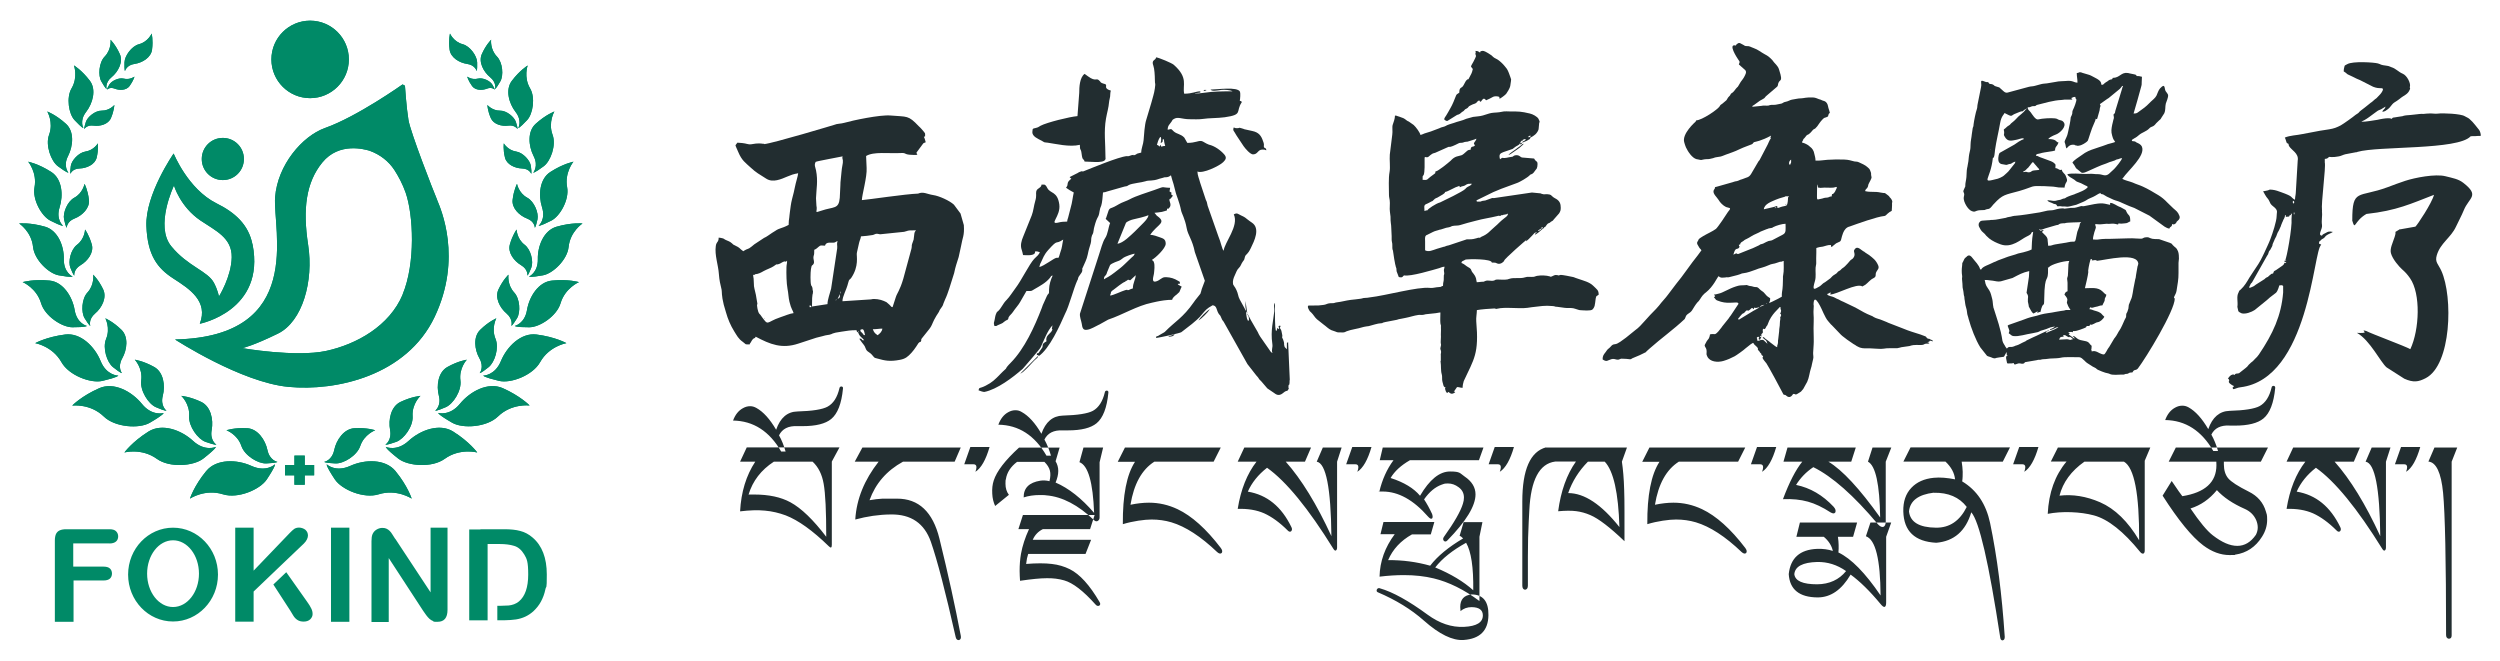
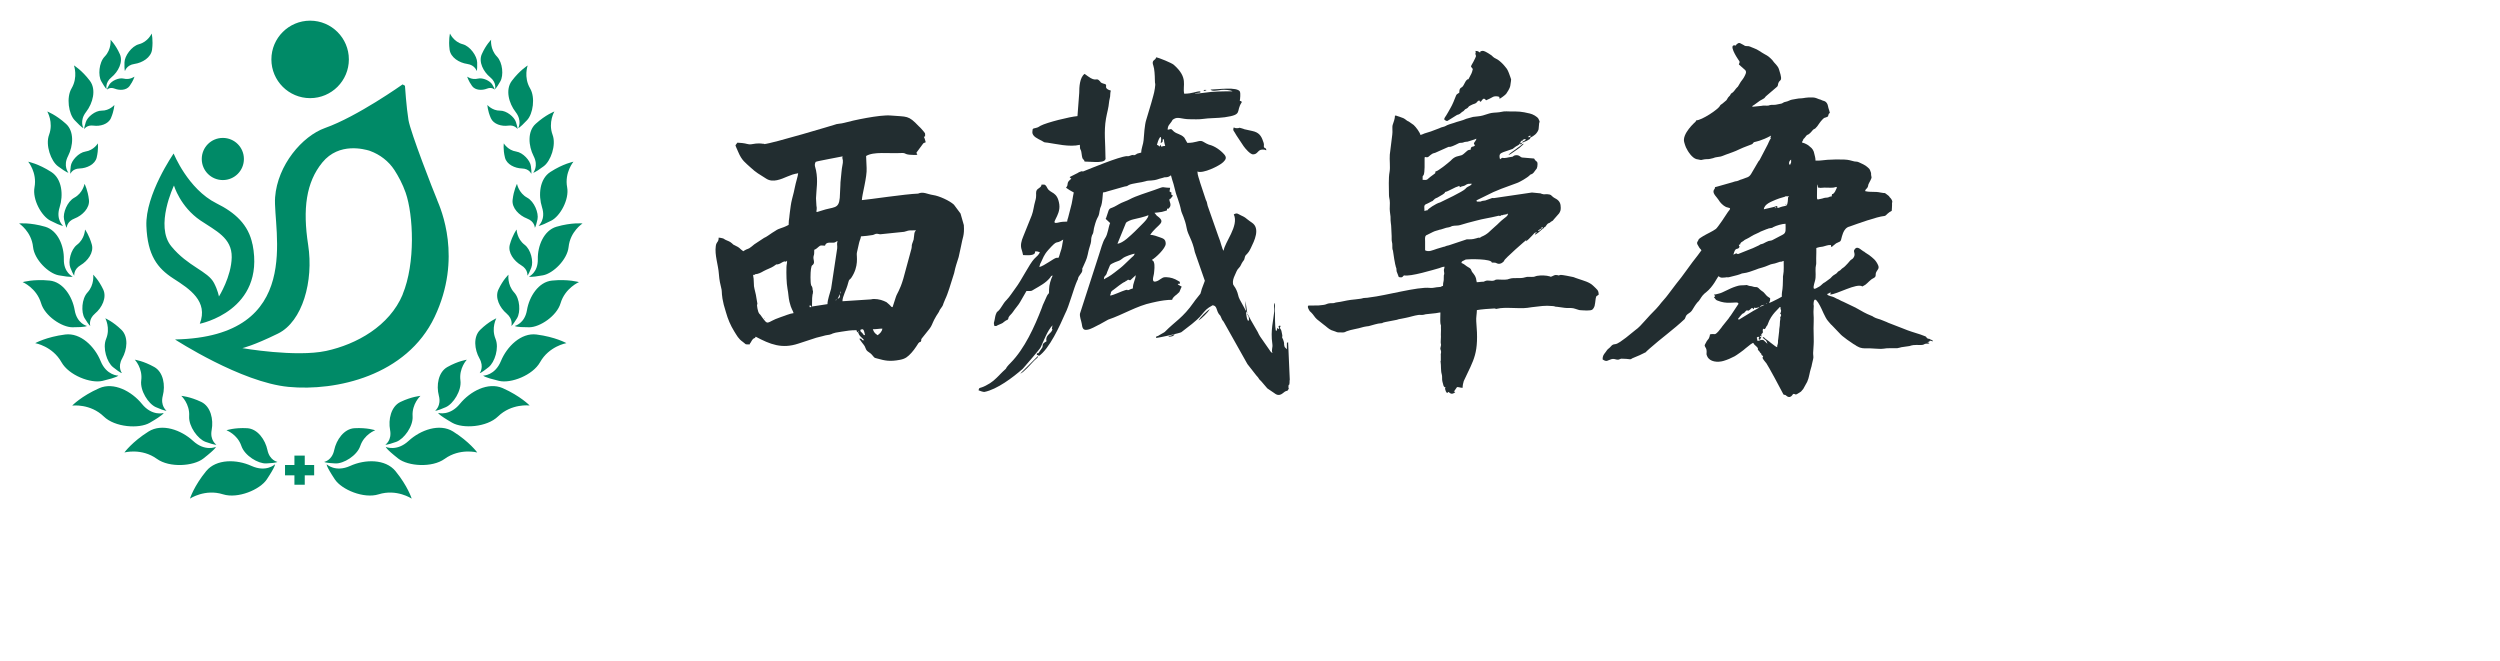
<svg xmlns="http://www.w3.org/2000/svg" version="1.1" viewBox="0 0 2420 640">
  <defs>
    <style>
      .cls-1 {
        fill: #008a67;
      }

      .cls-1, .cls-2 {
        fill-rule: evenodd;
      }

      .cls-2 {
        fill: #222d30;
      }
    </style>
  </defs>
  <g>
    <g id="_图层_1">
      <g>
-         <path class="cls-1" d="M106,526h-35.1v22.5h29.4c2.7,0,4.8.6,6.1,1.8,1.3,1.2,2,2.9,2,4.9s-.7,3.7-2,4.9c-1.4,1.2-3.4,1.8-6.1,1.8h-29.1v40h-18.1v-78.7c0-2.6.4-4.7,1.1-6.3.8-1.6,2-2.8,3.6-3.5,1.6-.7,3.7-1.1,6.2-1.1h42c2.8,0,5,.6,6.3,1.9s2.1,2.9,2.1,5-.7,3.8-2.1,5c-1.4,1.2-3.5,1.9-6.3,1.9h0ZM167.5,510.8c24,0,43.5,20.3,43.5,45.4s-19.5,45.4-43.5,45.4-43.5-20.3-43.5-45.4,19.5-45.4,43.5-45.4h0ZM167.5,523c-13.9,0-25.1,14.5-25.1,32.3s11.2,32.3,25.1,32.3,25.1-14.5,25.1-32.3-11.2-32.3-25.1-32.3h0ZM465,512.3h23.2c6,0,11.2.5,15.5,1.7,4.3,1.1,8.2,3.2,11.8,6.3,9.2,7.8,13.8,19.8,13.8,35.8s-.5,10.1-1.4,14.5c-.9,4.4-2.4,8.3-4.3,11.8-1.9,3.5-4.4,6.6-7.4,9.4-2.4,2.1-4.9,3.8-7.7,5.1-2.8,1.3-5.8,2.2-9,2.7-3.2.5-6.9.7-10.9.8h-7.2c0,0,0-14,0-14h3.4c3-.2,5.9-.2,7.6-.3,1.7-.2,3.4-.5,5.2-1.2,1.8-.7,3.4-1.6,4.7-2.7,6-5,9-13.7,9-26.1s-1.3-15.2-3.9-19.5c-2.6-4.3-5.9-7.1-9.7-8.2-3.9-1.2-8.5-1.8-13.9-1.8h-11.8v73.9h-17.8v-88h10.9,0ZM382.6,521.5l34.2,51.9v-62.6h16.4v79.5c0,7.7-3.2,11.6-9.6,11.6s-3-.2-4.3-.7c-1.3-.5-2.5-1.2-3.6-2.2-1.1-1-2.1-2.2-3.1-3.5-1-1.3-1.9-2.7-2.9-4.1l-33.4-51.2v61.9h-16.7v-78.2c0-2.9.3-5.1,1-6.8.8-1.8,2-3.3,3.8-4.4,1.8-1.1,3.7-1.7,5.7-1.7s3,.3,4.1.8c1.1.5,2.1,1.2,3,2.1.9.9,1.8,2,2.6,3.4.9,1.4,1.8,2.8,2.8,4.4h0ZM320.4,590.9v-80.1h17.8v91.1h-17.8v-11h0ZM245.5,521.6v30.8l35-36.5c1.7-1.8,3.1-3,4.3-3.9,1.2-.8,2.8-1.3,4.7-1.3s4.6.8,6.2,2.2c1.6,1.5,2.4,3.3,2.4,5.5s-1.3,5.2-4,7.8c-16.3,15.4-32.4,31-48.6,46.4v29.2h-17.8v-80.3h0v-10.7h17.8v10.7h0ZM277.1,553.9l-12.5,11.9,16.4,25.3c.8,1.4,1.8,3,2.9,4.8,1.1,1.8,2.4,3.2,4,4.2,1.6,1.1,3.6,1.6,6.1,1.6s4.7-.7,6.3-2.2c1.5-1.5,2.3-3.2,2.3-5.1s-.4-3.6-1.3-5.4c-.9-1.9-2.2-4-4-6.5l-20.2-28.6h0Z" />
-         <path class="cls-1" d="M146.8,32.5s-3.5,8-12.3,10.3c-7.2,1.9-13.9,11.5-14,17.6-.2,8.3.5,8.3.5,8.3,0,0,1.5-5.7,9.1-6.8,7.7-1.1,16.1-6.2,17.1-13.9,1.2-9.4-.4-15.6-.4-15.6h0ZM285,441h10v9.1h9.1v10h-9.1v9.1h-10v-9.1h-9.1v-10h9.1v-9.1h0ZM236.1,153.9c0,11.3-9.1,20.4-20.4,20.4s-20.4-9.1-20.4-20.4,9.1-20.4,20.4-20.4,20.4,9.1,20.4,20.4h0ZM337.7,57.5c0,20.7-16.8,37.5-37.5,37.5s-37.5-16.8-37.5-37.5,16.8-37.5,37.5-37.5,37.5,16.8,37.5,37.5h0ZM389.7,285.1c12.7-30.5,10.4-77.1,3-98.5-3-8.6-7.1-16.1-10.9-22-5.6-8.6-14-15-23.6-18.5-.3-.1-.5-.2-.8-.3-4.1-1.1-29-8.6-45.4,11.5-15.7,19.2-19.1,44.9-13.7,79.8,5.4,34.9-5.4,74.1-29.2,85.8-23.8,11.7-34.5,14.1-34.5,14.1,0,0,51.6,9,81.1,2.7,29.5-6.4,61.3-24.1,74.1-54.6h0ZM423.2,193.6c-3.7-8.7-25.8-65.4-27.8-77.4-2-12.1-3.4-33.2-3.4-33.2l-2.3-1.3s-43.9,31.2-75.1,42.2c-22.1,7.9-45.9,35.9-48.3,67-2.4,31.2,29.5,135.1-96.9,137.7,0,0,64,41.6,109.9,45.9,45.9,4.4,114.3-10.7,141.4-67.7,27.1-57,6-104.6,2.4-113.3h0ZM211.9,286.9s-1-5.8-4.7-12.9c-6-11.7-25.3-15.9-41.4-35.6-16.2-19.7,2.6-58.8,2.6-58.8,0,0,6,20.5,25.6,33.8,14.8,10,30.6,16.8,30.3,35.6-.3,18.8-12.3,37.9-12.3,37.9h0ZM244.4,236.6c-3.8-19.3-17.1-31-34.9-39.8-27.6-13.8-41.4-48.2-41.4-48.2,0,0-27.6,39.7-26.4,70.2,1.1,28.3,10.6,40.8,26.1,50.8,15.6,10,34.1,22,25.6,43.8,0,0,63.7-12.5,51.1-76.8h0ZM363.2,416.5s-10.7,3.9-14.5,15.3c-3.2,9.3-16.2,17.2-24.1,16.8-10.7-.5-10.7-1.5-10.7-1.5,0,0,7.5-1.4,9.6-11.4s9.5-20.6,19.6-21.2c12.3-.7,20.1,2,20.1,2h0ZM407,383.2s-8.4,7.7-7.6,19.7c.7,9.8-8.4,22.1-15.8,24.8-10.1,3.6-10.5,2.7-10.5,2.7,0,0,6.4-4.1,4.5-14.2-1.9-10.1.9-22.7,10-27.1,11.1-5.3,19.4-5.9,19.4-5.9h0ZM451.9,348.2s-7.8,8.2-6.2,20.1c1.3,9.8-6.9,22.6-14.1,25.8-9.8,4.3-10.3,3.4-10.3,3.4,0,0,6.1-4.6,3.5-14.5-2.6-9.9-.6-22.7,8.2-27.7,10.7-6,18.9-7.1,19-7.1h0ZM480.5,308s-5.2,9.5-.8,20.1c3.6,8.7-.8,22.6-6.7,27.3-8,6.4-8.6,5.7-8.6,5.7,0,0,4.5-5.7-.3-14.2-4.8-8.5-6.2-20.8.7-27.6,8.4-8.2,15.7-11.2,15.7-11.2h0ZM492.2,265.9s-5.2,4.8-9.7,14.3c-3.7,7.8,1.2,17.7,7.9,23.3,6.6,5.7,4.6,11.9,4.6,11.9,0,0,.7.4,5.5-7.4,3.5-5.8,2.9-18.8-2.8-24.9-6.9-7.5-5.5-17.1-5.5-17.1h0ZM500.1,222.3s.2,8.9,7.7,14.6c6.2,4.7,8.8,16.4,6.5,22.2-3.1,7.9-3.8,7.6-3.8,7.6,0,0,.9-5.9-6.1-10-6.9-4.1-13-12.2-10.9-19.9,2.6-9.3,6.5-14.5,6.5-14.5h0ZM500.5,178.1s1.6,8.8,9.9,13.3c6.8,3.7,11.2,14.8,9.9,20.9-1.8,8.2-2.6,8.1-2.6,8.1,0,0,0-6-7.6-8.9-7.5-2.9-14.8-10.1-13.9-18,1.1-9.6,4.2-15.4,4.2-15.4h0ZM487.7,138.8s3.9,6.7,12,7.9c6.6,1,13.6,8.8,14.2,14.1,1,7.2.3,7.4.3,7.4,0,0-1.8-4.9-8.8-5.1-7-.2-15-3.9-16.6-10.6-2-8.1-1.1-13.8-1.1-13.8h0ZM398.5,482.6s-3.8-12.1-15.7-26.6c-9.8-11.9-29.5-11.5-43.8-5s-22.7-1.5-22.7-1.5c0,0-1.2.9,7.8,14.5,6.6,10,28.1,19,42.4,14.5,17.5-5.5,31.9,4.1,31.9,4.1h0ZM461.9,437.9s-7.5-10.3-23.3-20.2c-13.1-8.2-31.6-1.5-43.1,9.1-11.5,10.6-22,5.8-22,5.8,0,0-.8,1.2,12,11.3,9.5,7.4,32.7,9.1,44.9.3,14.8-10.7,31.5-6.2,31.5-6.2h0ZM512.4,392.5s-17.2-2.1-30.3,10.6c-10.8,10.5-34,12.1-44.4,6.1-14.2-8.2-13.5-9.5-13.5-9.5,0,0,11.1,3.3,21-8.8s27.2-21.4,41.4-15.2c17.1,7.6,26,16.7,26,16.7h0ZM548.2,332.1s-10.8-6-28.9-8.3c-14.9-1.9-28.6,11.6-34.4,25.7s-17.1,14.1-17.1,14.1c0,0-.2,1.4,15.3,5.1,11.4,2.7,32.6-5.4,39.7-18.1,8.7-15.5,25.3-18.4,25.3-18.4h0ZM560.6,273s-13.6,5.7-18,20.6c-3.6,12.2-20,23.2-30.3,23.2-13.9,0-14-1.3-14-1.3,0,0,9.6-2.2,11.8-15.3,2.2-13.1,11.1-27.3,24.2-28.6,15.8-1.6,26.2,1.5,26.2,1.5h0ZM563.8,216.3s-10.4-1.1-25.2,3.2c-12.2,3.6-18.3,18.6-18,31.5.2,12.9-8.5,16.7-8.5,16.7,0,0,.3,1.2,13.5-1.2,9.8-1.8,23.5-15.1,24.8-27.4,1.5-15,13.5-22.8,13.5-22.8h0ZM555.2,156.5s-10,1.9-22.5,10c-10.4,6.7-11.8,22.3-8,34.2,3.8,11.9-3.3,17.8-3.3,17.8,0,0,.6,1,12.2-4.9,8.6-4.3,17.6-20.5,15.4-32.3-2.7-14.3,6.2-24.9,6.2-24.9h0ZM536.7,107.9s-8.4,3.1-18.2,12c-8.1,7.3-7,21.3-2,31.1,5.1,9.8-.3,16.1-.3,16.1,0,0,.7.8,10-6.1,6.9-5,12.4-20.6,8.7-30.5-4.5-12.1,1.8-22.7,1.8-22.7h0ZM510.8,63.4s-4.1,11.2,2.3,22.1c5.3,8.9,2.8,24.8-2.9,30.8-7.7,8.2-8.5,7.6-8.5,7.6,0,0,4-7-2.6-15.5-6.6-8.5-10.1-21.7-3.6-30.2,7.8-10.3,15.3-14.8,15.3-14.8h0ZM475.4,38.4s-1.2,9.3,5.7,16.4c5.6,5.8,6.5,18.4,3.2,24-4.4,7.7-5.1,7.3-5.1,7.3,0,0,1.8-6-4.7-11.3-6.5-5.3-11.5-14.8-8.1-22.4,4.1-9.2,9.1-14,9.1-14h0ZM471.8,101.6s.1,5.4,3.3,12.7c2.6,6,10.5,8.2,16.9,7.3s8.9,3.3,8.9,3.3c0,0,.6-.2-1.5-6.8-1.5-4.9-9.1-11.1-15.3-11-7.6.1-12.3-5.5-12.3-5.5h0ZM452.2,74.1s1.1,4.1,4.8,9.2c3.1,4.2,9.6,4.4,14.4,2.5,4.8-1.9,7.5,1,7.5,1,0,0,.4-.3-2.4-5-2.1-3.5-9-6.9-13.9-5.7-5.9,1.5-10.5-2-10.5-2h0ZM435.6,32.5s3.5,8,12.3,10.3c7.2,1.9,13.9,11.5,14,17.6.2,8.3-.5,8.3-.5,8.3,0,0-1.5-5.7-9.1-6.8-7.7-1.1-16.1-6.2-17.1-13.9-1.2-9.4.4-15.6.4-15.6h0ZM219.2,416.5s10.7,3.9,14.5,15.3c3.2,9.3,16.2,17.2,24.1,16.8,10.7-.5,10.7-1.5,10.7-1.5,0,0-7.5-1.4-9.6-11.4s-9.5-20.6-19.6-21.2c-12.3-.7-20.1,2-20.1,2h0ZM175.5,383.2s8.4,7.7,7.6,19.7c-.6,9.8,8.4,22.1,15.8,24.8,10.1,3.6,10.5,2.7,10.5,2.7,0,0-6.4-4.1-4.5-14.2s-.9-22.7-10-27.1c-11.1-5.3-19.4-5.9-19.4-5.9h0ZM130.5,348.2s7.8,8.2,6.2,20.1c-1.3,9.8,6.9,22.6,14.1,25.8,9.8,4.3,10.3,3.4,10.3,3.4,0,0-6.1-4.6-3.5-14.5,2.6-9.9.6-22.7-8.2-27.7-10.7-6-18.9-7.1-18.9-7.1h0ZM101.9,308s5.2,9.5.8,20.1c-3.6,8.7.8,22.6,6.7,27.3,8,6.4,8.6,5.7,8.6,5.7,0,0-4.5-5.7.3-14.2,4.8-8.5,6.2-20.8-.7-27.6-8.4-8.2-15.7-11.2-15.7-11.2h0ZM90.2,265.9s5.2,4.8,9.7,14.3c3.7,7.8-1.2,17.7-7.9,23.3-6.7,5.7-4.6,11.9-4.6,11.9,0,0-.7.4-5.5-7.4-3.5-5.8-2.9-18.8,2.8-24.9,6.9-7.5,5.5-17.1,5.5-17.1h0ZM82.3,222.3s-.2,8.9-7.7,14.6c-6.2,4.7-8.8,16.4-6.5,22.2,3.1,7.9,3.8,7.6,3.8,7.6,0,0-.8-5.9,6.1-10,6.9-4.1,13-12.2,10.9-19.9-2.6-9.3-6.5-14.5-6.5-14.5h0ZM81.8,178.1s-1.6,8.8-9.9,13.3c-6.8,3.7-11.2,14.8-9.9,20.9,1.8,8.2,2.6,8.1,2.6,8.1,0,0,0-6,7.6-8.9,7.5-2.9,14.8-10.1,13.9-18-1.1-9.6-4.2-15.4-4.2-15.4h0ZM94.7,138.8s-3.9,6.7-12,7.9c-6.6,1-13.6,8.8-14.2,14.1-.9,7.2-.3,7.4-.3,7.4,0,0,1.8-4.9,8.8-5.1,7-.2,15-3.9,16.6-10.6,1.9-8.1,1.1-13.8,1.1-13.8h0ZM183.9,482.6s3.8-12.1,15.7-26.6c9.8-11.9,29.5-11.5,43.8-5s22.7-1.5,22.7-1.5c0,0,1.2.9-7.8,14.5-6.6,10-28.1,19-42.4,14.5-17.4-5.5-31.9,4.1-31.9,4.1h0ZM120.5,437.9s7.5-10.3,23.3-20.2c13.1-8.2,31.6-1.5,43.1,9.1s22,5.8,22,5.8c0,0,.8,1.2-12.1,11.3-9.5,7.4-32.7,9.1-44.9.3-14.8-10.7-31.5-6.2-31.5-6.2h0ZM70,392.5s8.8-9.1,26-16.7c14.1-6.3,31.5,3,41.4,15.2,9.8,12.1,21,8.8,21,8.8,0,0,.6,1.3-13.5,9.5-10.4,6-33.7,4.3-44.4-6.1-13.1-12.7-30.3-10.6-30.3-10.6h0ZM34.2,332.1s10.8-6,28.9-8.3c14.9-1.9,28.6,11.6,34.3,25.7s17.1,14.1,17.1,14.1c0,0,.2,1.4-15.3,5.1-11.4,2.7-32.6-5.4-39.7-18.1-8.7-15.5-25.3-18.4-25.3-18.4h0ZM21.8,273s13.6,5.7,18,20.6c3.6,12.2,20,23.2,30.3,23.2,13.9,0,14-1.3,14-1.3,0,0-9.6-2.2-11.8-15.3-2.2-13.1-11.2-27.3-24.2-28.6-15.8-1.6-26.2,1.5-26.2,1.5h0ZM18.6,216.3s10.4-1.1,25.2,3.2c12.2,3.6,18.3,18.6,18,31.5-.2,12.9,8.5,16.7,8.5,16.7,0,0-.3,1.2-13.5-1.2-9.8-1.8-23.5-15.1-24.8-27.4-1.5-15-13.5-22.8-13.5-22.8h0ZM27.2,156.5s9.9,1.9,22.5,10c10.4,6.7,11.8,22.3,8,34.2s3.3,17.8,3.3,17.8c0,0-.6,1-12.2-4.9-8.6-4.3-17.6-20.5-15.4-32.3,2.7-14.3-6.2-24.9-6.2-24.9h0ZM45.7,107.9s8.4,3.1,18.2,12c8.1,7.3,7,21.3,2,31.1-5.1,9.8.3,16.1.3,16.1,0,0-.7.8-10-6.1-6.9-5-12.4-20.6-8.7-30.5,4.5-12.1-1.8-22.7-1.8-22.7h0ZM71.6,63.4s4.1,11.2-2.3,22.1c-5.3,8.9-2.8,24.8,2.9,30.8,7.7,8.2,8.5,7.6,8.5,7.6,0,0-4-7,2.6-15.5,6.6-8.5,10.1-21.7,3.7-30.2-7.8-10.3-15.3-14.8-15.3-14.8h0ZM107,38.4s1.2,9.3-5.7,16.4c-5.6,5.8-6.5,18.4-3.2,24,4.4,7.7,5.1,7.3,5.1,7.3,0,0-1.8-6,4.7-11.3s11.5-14.8,8.1-22.4c-4.1-9.2-9.1-14-9.1-14h0ZM110.7,101.6s-.2,5.4-3.3,12.7c-2.6,6-10.5,8.2-16.9,7.3s-8.9,3.3-8.9,3.3c0,0-.6-.2,1.5-6.8,1.5-4.9,9.1-11.1,15.3-11,7.6.1,12.3-5.5,12.3-5.5h0ZM130.2,74.1s-1.1,4.1-4.8,9.2c-3.1,4.2-9.6,4.4-14.4,2.5-4.8-1.9-7.5,1-7.5,1,0,0-.4-.3,2.4-5,2.1-3.5,9.1-6.9,13.9-5.7,5.8,1.5,10.5-2,10.5-2h0Z" />
        <path class="cls-1" d="M146.8,32.5s-3.5,8-12.3,10.3c-7.2,1.9-13.9,11.5-14,17.6-.2,8.3.5,8.3.5,8.3,0,0,1.5-5.7,9.1-6.8,7.7-1.1,16.1-6.2,17.1-13.9,1.2-9.4-.4-15.6-.4-15.6h0ZM285,441h10v9.1h9.1v10h-9.1v9.1h-10v-9.1h-9.1v-10h9.1v-9.1h0ZM236.1,153.9c0,11.3-9.1,20.4-20.4,20.4s-20.4-9.1-20.4-20.4,9.1-20.4,20.4-20.4,20.4,9.1,20.4,20.4h0ZM337.7,57.5c0,20.7-16.8,37.5-37.5,37.5s-37.5-16.8-37.5-37.5,16.8-37.5,37.5-37.5,37.5,16.8,37.5,37.5h0ZM389.7,285.1c12.7-30.5,10.4-77.1,3-98.5-3-8.6-7.1-16.1-10.9-22-5.6-8.6-14-15-23.6-18.5-.3-.1-.5-.2-.8-.3-4.1-1.1-29-8.6-45.4,11.5-15.7,19.2-19.1,44.9-13.7,79.8,5.4,34.9-5.4,74.1-29.2,85.8-23.8,11.7-34.5,14.1-34.5,14.1,0,0,51.6,9,81.1,2.7,29.5-6.4,61.3-24.1,74.1-54.6h0ZM423.2,193.6c-3.7-8.7-25.8-65.4-27.8-77.4-2-12.1-3.4-33.2-3.4-33.2l-2.3-1.3s-43.9,31.2-75.1,42.2c-22.1,7.9-45.9,35.9-48.3,67-2.4,31.2,29.5,135.1-96.9,137.7,0,0,64,41.6,109.9,45.9,45.9,4.4,114.3-10.7,141.4-67.7,27.1-57,6-104.6,2.4-113.3h0ZM211.9,286.9s-1-5.8-4.7-12.9c-6-11.7-25.3-15.9-41.4-35.6-16.2-19.7,2.6-58.8,2.6-58.8,0,0,6,20.5,25.6,33.8,14.8,10,30.6,16.8,30.3,35.6-.3,18.8-12.3,37.9-12.3,37.9h0ZM244.4,236.6c-3.8-19.3-17.1-31-34.9-39.8-27.6-13.8-41.4-48.2-41.4-48.2,0,0-27.6,39.7-26.4,70.2,1.1,28.3,10.6,40.8,26.1,50.8,15.6,10,34.1,22,25.6,43.8,0,0,63.7-12.5,51.1-76.8h0ZM363.2,416.5s-10.7,3.9-14.5,15.3c-3.2,9.3-16.2,17.2-24.1,16.8-10.7-.5-10.7-1.5-10.7-1.5,0,0,7.5-1.4,9.6-11.4s9.5-20.6,19.6-21.2c12.3-.7,20.1,2,20.1,2h0ZM407,383.2s-8.4,7.7-7.6,19.7c.7,9.8-8.4,22.1-15.8,24.8-10.1,3.6-10.5,2.7-10.5,2.7,0,0,6.4-4.1,4.5-14.2-1.9-10.1.9-22.7,10-27.1,11.1-5.3,19.4-5.9,19.4-5.9h0ZM451.9,348.2s-7.8,8.2-6.2,20.1c1.3,9.8-6.9,22.6-14.1,25.8-9.8,4.3-10.3,3.4-10.3,3.4,0,0,6.1-4.6,3.5-14.5-2.6-9.9-.6-22.7,8.2-27.7,10.7-6,18.9-7.1,19-7.1h0ZM480.5,308s-5.2,9.5-.8,20.1c3.6,8.7-.8,22.6-6.7,27.3-8,6.4-8.6,5.7-8.6,5.7,0,0,4.5-5.7-.3-14.2-4.8-8.5-6.2-20.8.7-27.6,8.4-8.2,15.7-11.2,15.7-11.2h0ZM492.2,265.9s-5.2,4.8-9.7,14.3c-3.7,7.8,1.2,17.7,7.9,23.3,6.6,5.7,4.6,11.9,4.6,11.9,0,0,.7.4,5.5-7.4,3.5-5.8,2.9-18.8-2.8-24.9-6.9-7.5-5.5-17.1-5.5-17.1h0ZM500.1,222.3s.2,8.9,7.7,14.6c6.2,4.7,8.8,16.4,6.5,22.2-3.1,7.9-3.8,7.6-3.8,7.6,0,0,.9-5.9-6.1-10-6.9-4.1-13-12.2-10.9-19.9,2.6-9.3,6.5-14.5,6.5-14.5h0ZM500.5,178.1s1.6,8.8,9.9,13.3c6.8,3.7,11.2,14.8,9.9,20.9-1.8,8.2-2.6,8.1-2.6,8.1,0,0,0-6-7.6-8.9-7.5-2.9-14.8-10.1-13.9-18,1.1-9.6,4.2-15.4,4.2-15.4h0ZM487.7,138.8s3.9,6.7,12,7.9c6.6,1,13.6,8.8,14.2,14.1,1,7.2.3,7.4.3,7.4,0,0-1.8-4.9-8.8-5.1-7-.2-15-3.9-16.6-10.6-2-8.1-1.1-13.8-1.1-13.8h0ZM398.5,482.6s-3.8-12.1-15.7-26.6c-9.8-11.9-29.5-11.5-43.8-5s-22.7-1.5-22.7-1.5c0,0-1.2.9,7.8,14.5,6.6,10,28.1,19,42.4,14.5,17.5-5.5,31.9,4.1,31.9,4.1h0ZM461.9,437.9s-7.5-10.3-23.3-20.2c-13.1-8.2-31.6-1.5-43.1,9.1-11.5,10.6-22,5.8-22,5.8,0,0-.8,1.2,12,11.3,9.5,7.4,32.7,9.1,44.9.3,14.8-10.7,31.5-6.2,31.5-6.2h0ZM512.4,392.5s-17.2-2.1-30.3,10.6c-10.8,10.5-34,12.1-44.4,6.1-14.2-8.2-13.5-9.5-13.5-9.5,0,0,11.1,3.3,21-8.8s27.2-21.4,41.4-15.2c17.1,7.6,26,16.7,26,16.7h0ZM548.2,332.1s-10.8-6-28.9-8.3c-14.9-1.9-28.6,11.6-34.4,25.7s-17.1,14.1-17.1,14.1c0,0-.2,1.4,15.3,5.1,11.4,2.7,32.6-5.4,39.7-18.1,8.7-15.5,25.3-18.4,25.3-18.4h0ZM560.6,273s-13.6,5.7-18,20.6c-3.6,12.2-20,23.2-30.3,23.2-13.9,0-14-1.3-14-1.3,0,0,9.6-2.2,11.8-15.3,2.2-13.1,11.1-27.3,24.2-28.6,15.8-1.6,26.2,1.5,26.2,1.5h0ZM563.8,216.3s-10.4-1.1-25.2,3.2c-12.2,3.6-18.3,18.6-18,31.5.2,12.9-8.5,16.7-8.5,16.7,0,0,.3,1.2,13.5-1.2,9.8-1.8,23.5-15.1,24.8-27.4,1.5-15,13.5-22.8,13.5-22.8h0ZM555.2,156.5s-10,1.9-22.5,10c-10.4,6.7-11.8,22.3-8,34.2,3.8,11.9-3.3,17.8-3.3,17.8,0,0,.6,1,12.2-4.9,8.6-4.3,17.6-20.5,15.4-32.3-2.7-14.3,6.2-24.9,6.2-24.9h0ZM536.7,107.9s-8.4,3.1-18.2,12c-8.1,7.3-7,21.3-2,31.1,5.1,9.8-.3,16.1-.3,16.1,0,0,.7.8,10-6.1,6.9-5,12.4-20.6,8.7-30.5-4.5-12.1,1.8-22.7,1.8-22.7h0ZM510.8,63.4s-4.1,11.2,2.3,22.1c5.3,8.9,2.8,24.8-2.9,30.8-7.7,8.2-8.5,7.6-8.5,7.6,0,0,4-7-2.6-15.5-6.6-8.5-10.1-21.7-3.6-30.2,7.8-10.3,15.3-14.8,15.3-14.8h0ZM475.4,38.4s-1.2,9.3,5.7,16.4c5.6,5.8,6.5,18.4,3.2,24-4.4,7.7-5.1,7.3-5.1,7.3,0,0,1.8-6-4.7-11.3-6.5-5.3-11.5-14.8-8.1-22.4,4.1-9.2,9.1-14,9.1-14h0ZM471.8,101.6s.1,5.4,3.3,12.7c2.6,6,10.5,8.2,16.9,7.3s8.9,3.3,8.9,3.3c0,0,.6-.2-1.5-6.8-1.5-4.9-9.1-11.1-15.3-11-7.6.1-12.3-5.5-12.3-5.5h0ZM452.2,74.1s1.1,4.1,4.8,9.2c3.1,4.2,9.6,4.4,14.4,2.5,4.8-1.9,7.5,1,7.5,1,0,0,.4-.3-2.4-5-2.1-3.5-9-6.9-13.9-5.7-5.9,1.5-10.5-2-10.5-2h0ZM435.6,32.5s3.5,8,12.3,10.3c7.2,1.9,13.9,11.5,14,17.6.2,8.3-.5,8.3-.5,8.3,0,0-1.5-5.7-9.1-6.8-7.7-1.1-16.1-6.2-17.1-13.9-1.2-9.4.4-15.6.4-15.6h0ZM219.2,416.5s10.7,3.9,14.5,15.3c3.2,9.3,16.2,17.2,24.1,16.8,10.7-.5,10.7-1.5,10.7-1.5,0,0-7.5-1.4-9.6-11.4s-9.5-20.6-19.6-21.2c-12.3-.7-20.1,2-20.1,2h0ZM175.5,383.2s8.4,7.7,7.6,19.7c-.6,9.8,8.4,22.1,15.8,24.8,10.1,3.6,10.5,2.7,10.5,2.7,0,0-6.4-4.1-4.5-14.2s-.9-22.7-10-27.1c-11.1-5.3-19.4-5.9-19.4-5.9h0ZM130.5,348.2s7.8,8.2,6.2,20.1c-1.3,9.8,6.9,22.6,14.1,25.8,9.8,4.3,10.3,3.4,10.3,3.4,0,0-6.1-4.6-3.5-14.5,2.6-9.9.6-22.7-8.2-27.7-10.7-6-18.9-7.1-18.9-7.1h0ZM101.9,308s5.2,9.5.8,20.1c-3.6,8.7.8,22.6,6.7,27.3,8,6.4,8.6,5.7,8.6,5.7,0,0-4.5-5.7.3-14.2,4.8-8.5,6.2-20.8-.7-27.6-8.4-8.2-15.7-11.2-15.7-11.2h0ZM90.2,265.9s5.2,4.8,9.7,14.3c3.7,7.8-1.2,17.7-7.9,23.3-6.7,5.7-4.6,11.9-4.6,11.9,0,0-.7.4-5.5-7.4-3.5-5.8-2.9-18.8,2.8-24.9,6.9-7.5,5.5-17.1,5.5-17.1h0ZM82.3,222.3s-.2,8.9-7.7,14.6c-6.2,4.7-8.8,16.4-6.5,22.2,3.1,7.9,3.8,7.6,3.8,7.6,0,0-.8-5.9,6.1-10,6.9-4.1,13-12.2,10.9-19.9-2.6-9.3-6.5-14.5-6.5-14.5h0ZM81.8,178.1s-1.6,8.8-9.9,13.3c-6.8,3.7-11.2,14.8-9.9,20.9,1.8,8.2,2.6,8.1,2.6,8.1,0,0,0-6,7.6-8.9,7.5-2.9,14.8-10.1,13.9-18-1.1-9.6-4.2-15.4-4.2-15.4h0ZM94.7,138.8s-3.9,6.7-12,7.9c-6.6,1-13.6,8.8-14.2,14.1-.9,7.2-.3,7.4-.3,7.4,0,0,1.8-4.9,8.8-5.1,7-.2,15-3.9,16.6-10.6,1.9-8.1,1.1-13.8,1.1-13.8h0ZM183.9,482.6s3.8-12.1,15.7-26.6c9.8-11.9,29.5-11.5,43.8-5s22.7-1.5,22.7-1.5c0,0,1.2.9-7.8,14.5-6.6,10-28.1,19-42.4,14.5-17.4-5.5-31.9,4.1-31.9,4.1h0ZM120.5,437.9s7.5-10.3,23.3-20.2c13.1-8.2,31.6-1.5,43.1,9.1s22,5.8,22,5.8c0,0,.8,1.2-12.1,11.3-9.5,7.4-32.7,9.1-44.9.3-14.8-10.7-31.5-6.2-31.5-6.2h0ZM70,392.5s8.8-9.1,26-16.7c14.1-6.3,31.5,3,41.4,15.2,9.8,12.1,21,8.8,21,8.8,0,0,.6,1.3-13.5,9.5-10.4,6-33.7,4.3-44.4-6.1-13.1-12.7-30.3-10.6-30.3-10.6h0ZM34.2,332.1s10.8-6,28.9-8.3c14.9-1.9,28.6,11.6,34.3,25.7s17.1,14.1,17.1,14.1c0,0,.2,1.4-15.3,5.1-11.4,2.7-32.6-5.4-39.7-18.1-8.7-15.5-25.3-18.4-25.3-18.4h0ZM21.8,273s13.6,5.7,18,20.6c3.6,12.2,20,23.2,30.3,23.2,13.9,0,14-1.3,14-1.3,0,0-9.6-2.2-11.8-15.3-2.2-13.1-11.2-27.3-24.2-28.6-15.8-1.6-26.2,1.5-26.2,1.5h0ZM18.6,216.3s10.4-1.1,25.2,3.2c12.2,3.6,18.3,18.6,18,31.5-.2,12.9,8.5,16.7,8.5,16.7,0,0-.3,1.2-13.5-1.2-9.8-1.8-23.5-15.1-24.8-27.4-1.5-15-13.5-22.8-13.5-22.8h0ZM27.2,156.5s9.9,1.9,22.5,10c10.4,6.7,11.8,22.3,8,34.2s3.3,17.8,3.3,17.8c0,0-.6,1-12.2-4.9-8.6-4.3-17.6-20.5-15.4-32.3,2.7-14.3-6.2-24.9-6.2-24.9h0ZM45.7,107.9s8.4,3.1,18.2,12c8.1,7.3,7,21.3,2,31.1-5.1,9.8.3,16.1.3,16.1,0,0-.7.8-10-6.1-6.9-5-12.4-20.6-8.7-30.5,4.5-12.1-1.8-22.7-1.8-22.7h0ZM71.6,63.4s4.1,11.2-2.3,22.1c-5.3,8.9-2.8,24.8,2.9,30.8,7.7,8.2,8.5,7.6,8.5,7.6,0,0-4-7,2.6-15.5,6.6-8.5,10.1-21.7,3.7-30.2-7.8-10.3-15.3-14.8-15.3-14.8h0ZM107,38.4s1.2,9.3-5.7,16.4c-5.6,5.8-6.5,18.4-3.2,24,4.4,7.7,5.1,7.3,5.1,7.3,0,0-1.8-6,4.7-11.3s11.5-14.8,8.1-22.4c-4.1-9.2-9.1-14-9.1-14h0ZM110.7,101.6s-.2,5.4-3.3,12.7c-2.6,6-10.5,8.2-16.9,7.3s-8.9,3.3-8.9,3.3c0,0-.6-.2,1.5-6.8,1.5-4.9,9.1-11.1,15.3-11,7.6.1,12.3-5.5,12.3-5.5h0ZM130.2,74.1s-1.1,4.1-4.8,9.2c-3.1,4.2-9.6,4.4-14.4,2.5-4.8-1.9-7.5,1-7.5,1,0,0-.4-.3,2.4-5,2.1-3.5,9.1-6.9,13.9-5.7,5.8,1.5,10.5-2,10.5-2h0Z" />
      </g>
-       <path class="cls-2" d="M2220.4,205.7h.6v1.7h-.6v-1.7h0ZM2218.5,206.8l-.3,5c.8,8.1-4.9,39.2-6,39.5l1,.6c-1,.2-.9.4-1.9.6v.8c1.2.2,1.3.3,1.9,1.1-1.6.6-1-.8-2,.4l-.3.6c0,0,0,.1,0,.2-.5.9-2.4,2.3-3.3,2.8l-4.5,3.1c-.4.2-1.6.8-1.9,1.1l-.9,2.2c-1.6,0-2.2.7-3,1.4-.5.4-.7.7-1.2,1.1-1.7,1.7-.7.3-2.7,1.7-1,.7-.5.4-1.2,1.1l-8.5,5.4c-1.9,1.6-3,2.1-5.2,2.9-2.5.9-.7-1.7-.4-2.3.6-1.2.2-1.1,1.3-2.2.6-.5,0,.2.6-.6l14.5-25.7c1-1.4,1-1.3,1.5-3.1.4-1.7.8-1.5,1.6-2.7l1.6-3c.8-1.2.3-1.8,1-3.2l1.6-3.6c0,0,0-.1,0-.2l.8-1.5c.9-1.5.9-1.8,1.4-3.2l.7-1.8c1.3-2.4,1.5-2.3,2.6-5.2.7-1.8.3.2.8-2.1l1.3-3.2c.4-.7.4-.6.7-1.6.3-.8.4-.8.8-1.5.6-1,1-2.2,1-3.5,1.9.4,0,0,.9,1.7,1.2,0,1.5-.3,3.1-.3.2-1.7.5-.7,1.4-1.5,1-.9-.1.2.4-.8.1-.2-1.2-.4,1-.4h0ZM2218.2,204.6l.3,1.4c-.2-.7-.2-.5-.3-1.4h0ZM2220.4,197.9h0l-.4-.5.4.5h0ZM2219.8,197.1c-.5-.9-.3-1.5-.3-2.8.6.1,1.2.6,1.3,1.2,0,.3.4,0-.2.8-.4.6,0,.4-.8.7h0ZM2245.8,237.2l1.3-.8c-.9-.2-.9-.3-2.2-.3v-2.2c.2-.1.4-.2.7-.4,1-.9-.6.7.3-.3.8-.8,1.3-1.5,2.4-2,0,0,.1,0,.2-.1,3.3-1.8.7-2.4,7.8-5.5.4-.2.7-.3,1-.5l.9-.6c-3.6-.7-4.4-.5-7.1,1.1-1.2.7-3,1.1-3.4,2.5-4.7-.4.7-6.2,0-10.3-.7-4.5.5-9.4,0-12.8-.2-1.2.2,0,0-1.3-1-7.1,3.9-41.6,2.7-46.5v-3.4c.6,0,1.8-.2,2.3-.4l1-.8c1.3-1.1,1.1-.7,2.4-.6.8.1,1.3,0,2.5,0,1.4.1,3.3-.4,5.2-.6,2-.2,4.6-1.7,6.6-2.1l10-1.9c.5,0,.8,0,1.3-.2l.4-.2c20.4-5.8,97.1-1.6,109.4-15,.4-.4,4,0,7-.4.9,0,1.8,0,2.8,0,.4-1.4-.6-4.7-1.5-5.8l-4-5c-1.9-2.3-3-3.6-5.4-5.7-1.4-1.2-2.9-1.6-4.5-2.6-3.7-2.4-21.2-3.2-26.3-2.5-2.3.3-4.1-.2-6.7-.2s-5.1.3-7.2.5c-1.3,0-1.4-.2-3.1,0l-6.3.7c-.8.1-1.5.1-2.8.3-2.2.2-5,.3-6.8.8-.9.3-.6.3-1.3.4l-4.6.7c-4.1.9-4.5,0-5.6,1.9-2.4-1.4-8.4-.2-11.1.3l-2.8.6c-4.5.7-11.1,1.9-15.5,1.9l1.5-.9c.6-.3,1-.5,1.6-.8,3.1-1.7,5.6-3.8,8.4-5.8l4.1-3c1.8-1.2,2.7-.9,4.8-2.4.9-.6,2-1.3,3-1.8-.8,3.2-2.4,2.5-3.1,5,2.4,0,3.8-1.4,5.5-2.6,2.2-1.5,3.5-4.6,6-6.3,1.6-1.1,3.4-2,4.9-3.3,5-4.3,8.3-4.2,10.4-9.8.4-1.1-.5-1-.1-2.3,1-3.2-2.8-10.9-7.1-12.6-3.9-1.6-6.6-5-10.7-6.2-1.9-.6-2-1.1-4.3-1.4-7.6-1-4.8-1.1-8.9-2.3-3.5-1-24.3-2.4-29.6.7-.7.4-1.2.6-1.7.9-.9.5-.8.4-1.1,1.5-.4,1.2-.7,3.2-.7,4.6,3,1.8,3.1,2.6,4.1,3l5.1,2.4c1.2.6,2.2,1.1,3.4,1.7l3.3,1.4c.9.5,12.6,6.4,12.6,6.4,3.5,1.3,4.7,1.3,8.2,1.4,3.1.1-.2,4.6-1.2,5.7l-3.6,3.8c-.6.6-.8.6-1.5,1.1-1,.8-1.7,1.5-2.6,2.3-.6.6-.8.6-1.4,1l-2.6,2.1c-2.4,1.8-4.5,3.8-6.9,5.4-1.3.9-1.4,1.2-2.4,2.3-1.1,1.1-1.8,1.1-3,2.1-2,1.8-12,8.9-14.4,10.2-3.9,2-6.3,3-11.2,3.8-2.9.5-5.8,1-9,1.4l-16.9,3.2c-5.4,1.2-11.9,1.2-17,3.4,1,1.8,1,3,1.6,4.4.5,1.3.5.8,1.5,1.4.7.5.3,0,.5.6l.2.8s0,.1,0,.2c.2.8,0,.2.3.8,2.2,3.9,9.7,7,8.4,14,0,.2-1.9,30.7-1.9,31.7,0,1-.4,2.5-.5,3.4-.2,1.3-.1,2.4-.4,2.9-4.9-2.9-.5-2.8-13.4-7.4-2.4-.9-5.4-2-8.3-2.3-4-.3-1.8-.2-4.4.6-1.3.4-3.3.6-4.6.9,1.4,2.3,2.7,5.2,4.6,7.2,1.2,1.3,1.7,3.3,2.6,4.8,1.2,1.9,3.5,3,4.9,4.7,2.2,2.6,1,3.9,1,7.3,0,4.8-3.9,16.7-6,22.1-1.7,4.5-3.9,8.8-5.9,13.3-.5,1.2-1.1,2.2-1.6,3.3-2.4,5.3-5.8,10.3-9.1,15.1l-3.8,5.8c-2.3,4-4.8,8.2-8.3,11.4-.4.3-1,.8-1.3,1.1-.5.6-.2.2-.4.7l-.4,1c-2.4,4.2-.4,8.9-1.2,14.1,0,.2.8,3.8.9,4.1.4.7,2.2,1.8,3.2,2.1,3.5,1.1,9.8-1.2,12.8-3.3l11.7-9.5c.9-.8,1.8-1.7,2.8-2.5l6-4.6c2.1-2.2,3-6.9,3.2-7.1.3-.1,1.6-.2,1.9-.2,1.4,0,.7.1,1.8.8v6.3c-1.8,22.4-9.9,39.9-23.4,59.9-.6.9-1.1,1.5-1.8,2.3-.8.8-1.1,1.2-1.9,1.9-.9.8-1.1,1.3-2,2.1-1.5,1.3-2.9,2.2-4.2,3.7l-1.7,2.1c-.5.4-.5.2-1.1.9l-6.6,5.2c-1.6.6-3.6-.2-4.1,1.6-2-.1-.4-.7-2.2-.3-1.7.3-3.1,2-3.9,3.1,0,0,0,0,0,.1l-.6.7c.6.4.5.2,1,.8l.3,1c-.2.7-.8,1.2,0,2.3.4.7,3.4,2.8,4.4,3-.1,1.6-.3.5-1.2,1.7.2.7.3.8.6,1.4,1.2,0,2.3-.5,3.4-.9,1.6-.5,1.5-.6,3.7-.9,66.6-8.1,70.6-133.7,78-137.5h0ZM2277,213.3c0-31.3,5.7-21.5,34.2-32.1,5.9-2.2,11.9-4.5,17.2-6.2,9.2-3,29-6.9,38.8-4.4,7.1,1.8,12.4,2.6,17.3,6.4,16.2,12.6,5.5,14.1.5,26.4-2.2,5.4-5.2,10.8-7.6,16-5,10.8-15.1,15.8-18.6,27.7-2,6.7,1.4,8.4,4.4,15,11.5,25.3,9.8,91.2-15.2,104-7,3.6-11.8,4.4-20.6.5l-17.2-11c-5.9-5-16-26.3-28.7-33.4.9,0,5.2.4,7.2-.2,1.5-.5-3.5-3.2,1.8-1.6,5.8,3,37.2,14.5,42.7,17.6,8.9-19,10.2-53.7-.3-68.7-2.6-3.7-4.5-5.8-7.8-8.7-2.6-2.3-9.2-9.7-10.7-15.6-1.1-4.4,1.6-9.5,3.6-15.6,2.5-7.5-1.8-3,4.2-7,.4-.2,1-.8,1.2-.4l14.7-2.6c1.7-1.3,16.1-23,18-30.8-22.1,8.5-36,15.3-65.4,18.5-12.5,7.2-10.5,16.9-13.8,6.2h0Z" />
      <path class="cls-2" d="M1704.8,341.7l.7-.4-.7.4h0ZM1867.4,330.1c2.2-.6,1.6-.1,3.6.4-.2-1.9-.9-.8-3.6-2.6-1.6,0-.8.1-1.8-.5-1.5-.9,0-1.4-3.4-2.4l-3.2-1.2c-5.6-1.8-11.2-3.4-16.6-5.7l-14.2-5.5c-1.1-.4-.7-.3-1.5-.7l-4.7-1.9c-2.5-1.2-5.8-1.6-8.2-3.1-1.5-.9-1-.8-2.9-1.5-4.6-1.8-8.8-4.2-13.1-6.7-.5-.3-.9-.4-1.4-.8l-12.1-5.8c-1.3-.6-2.1-.8-3.2-1.5-1.2-.8-1.6-.8-3-1.4-1.1-.5-2-1.1-2.9-1.5-1.8-.9-5.3-1.1-6.5-2.7.9-1.3,0-.3,1.5-1,1.3-.7.7-.7,2.1-.8-.4,1.4-.4.5-.7,1.9,6.3,0,25.8-11.5,31.2-7.8,1-.7,1.7-.9,2.8-1.6,2.6-1.9,4.7-4.9,7.7-6.3,3.7-1.8,1.5-3.4,3-6.2,1.2-2.3,3.1-3.3,1.7-6.5-2.3-5.1-4.8-6.7-8.7-9.8-1.3-1-2.8-1.6-4-2.6-1.1-1-.3-.4-1.5-1-2.6-1.4-6-6.1-8.8-1.5-1.3,2.2,1.8,4-1,7.9-.8,1.2-2,1.4-3,2.5l-2.4,2.8c-.9.9-1.6,1.6-2.5,2.6-1.7,1.8-2.5,1.6-4.2,3.5-.8.9-.6.6-1.7,1.2-1.9,1.1-1.3,1.5-2.7,2.5-3.6,2.5-2.3,1-5.7,4.6l-5.3,3.9c-.1,0-1,.5-1,.5-1.4.9-2.7,2.6-4.4,3.6-5.2,3-7.1,4.2-4.2-5.5,1.2-4.1.3-8.7.6-12.8.1-1.9.7-3.1.6-4.4-.2-2.6.1-6.6.1-10.1v-4.5c1.3-.3,1.3-.6,3.1-.9,4.3-.8,1.9.1,7.2-1.6,1.2-.4,2.3-.4,3.9-.4,0,1.5,0,.9.4,1.9,1-.3.5-.2,1.1-.7,0,0,.1-.1.2-.2l2.6-2.1c.3-.3,0,0,.6-.5,4.3-2.4,4.3-.5,5.7-6.8l1.1-3.3c1.2-2.9,3.1-5.5,6.3-6.2,7.8-2.8,26.3-9.5,33.6-10.2.9,0,1.8-.9,2.5-1.6l.4-.4c0,0,.1-.1.2-.2,1.2-1.2,2.6-2,4.1-2.8,0-2.4.4-3.3.3-5.5-.3-3.4.8-2.7-.1-4.7-1-2.1-1.4-2-2.2-3-1.3-1.7.1-.4-2-2.1-4.3-3.3-1.5-1.2-6.8-2.4-5.7-1.3-9.5,0-15-1.4.5-2.1,1.2-1.8,2.2-3.3,1.1-1.6.4-2.4,1.6-4.4l1.5-2.9c1.8-3.7.6-2.4.5-5.5,0-1.5.1-1.1-.3-2.3-.5-1.4-1-3-2.1-3.8l-1.6-1.4c-1.1-1.2-6-3.6-7.8-4.3-2.2-.9-1.9-.4-4.3-.8l-4.7-1.2c-4.4-1.3-22.1-.7-27.4.2-1.8.3-3.6.2-5.6.2,0-2.9-.7-4.4-1.1-6.4-.5-3.1-1.9-5.4-4.3-7.1-1.6-1.1-.7-1-3.4-2.4-2.8-1.5-3.2-1.1-4.2-1.6.2-2,0-.3.6-1.7,0-.1.3-.7.4-.7.3-.9.2-.3.2-1,.8-.5.4-.2,1-.8l1.3-1.6c0,0,.3-.3.3-.4.4-.5,0-.2.5-.6,1.1-1,.6-.4,1.9-1.1,2.2-1.3,3.8-4.1,5-4.9l1.2-.6c.6-.3,0,.1.6-.5.4-.4,1.2-1.3,1.6-1.7,2.3-3,2.4-3.9,5.5-7.1,1.8-1.9,2-1,4.1-2.1,1.5-.8.7-.2,1.3-2,.4-1.3.4-1.1,1.4-1.9-.7-3.2-1.3-3.8-1.8-6.6-.3-1.9-1.5-4-3.2-4.7l-2.4-.8c-.8-.3-.4-.2-1.3-.6-.5-.2-.5-.2-1.1-.4,0,0-.2,0-.3,0-1.9-.7-3.8-1.7-5.9-1.8-6.8-.4-9.5.8-11.6.8-3.6,0-5.9.9-9.2,1.3-1.5.2-3.8,1.7-5.7,2-2.7.4-2.8,1.4-4.4,1.8l-5.5,1.1c-2,.3-4-.1-5.8.4-1.3.4-.9.5-2.8.5s-2.9-.3-5.2.2l-8.9.9c.4-1.4.3-.9,1.6-1.7l5.8-4.2c1.4-.9,2.9-1.4,4.2-2.4.8-.7.9-1.2,1.5-1.8l11.1-9.5c1.2-1.5.2-2.6,1.8-4.8.5-.7,1.4-1.2,1.7-2,.8-2.4-1.2-7.3-1.8-9.7-1.1-3.8-4.3-5.8-6-8.4-.4-.7-.6-.9-1.2-1.4-2.6-2.6-3.5-3.3-6.7-5-3.6-1.9-6.4-4.5-10.8-6-1.5-.5-1.9-.8-3.4-1.4-2.7-1.1-3.4.3-5.8-1.2,0,0-.2-.1-.2-.2l-3.6-1.9c-1.1-.4-1.8-.1-2.8.7-.8.6-1,.6-1.3,1.6-8.1-2.2,1.1,11.8,2.2,13.4,2.3,3.1,1.4,2.2.7,4.9l6.2,5.5c1.6,2,.2,4-.8,6.1-.9,1.9-2.3,3.5-3.6,5.3l-2.2,3.7c-.9,1.5-.2.5-1.3,1.6-1.6,1.5-2.4,3.3-4.1,4.8-.8.7-1.2.7-1.7,1.2-.8.7-.2,1.2-2.2,3-1.2,1.1-1.4,2.3-2.4,3.5l-3.2,2.7c-1.2,1.3-2.4,1.2-3.1,2.8-1.6,3.3-17.6,13.9-22.8,13.9l-.7,1.3s-13.7,11.8-10.9,20.2c.5,1.5.9,3.3,1.6,4.7,1.9,4.1,6,10.3,10.3,11.4.4.1.8.1,1.2.2,4.9,1.2,2.8.3,6.8-.1,4.3-.5,2.1.4,8-1.1,1.4-.4,1.3-.6,2.5-.8,5.8-.9,4-.3,9.8-2.6,5-1.9,7.9-2.6,13.4-5.3,4.6-2.2,9.2-3.6,11.7-4.7,1.8-.9.5-1,2.3-2.1,1.6-.5,6.8-1.1,16.4-6.3-.2,1.4-.2.3-.7,1.9.7.6.1-.3.4,1.1-1.1.6-2.7,5.5-3.7,7l-7.1,13.6c-.4.7-.8.8-1.3,1.6,0,0,0,.2-.1.2,0,0,0,.2-.1.2l-6.8,11.6c-2.2,3.5-4.2,3.1-7.8,4.7-1.1.5-1.4.4-2.5.8-.6.2-1.6.8-2.3,1-1,.4-1.6.4-2.7.6-1.7.4-.8.3-2.2.7l-14.8,4.2c-1.1.2-1.6.4-2.6.7,0,1.9-.7,1.7-1.3,3.1,0,0,0,.2,0,.2-1.1,2.9,3.4,6.7,4.7,8.9,1.6,2.8,4.4,5.6,7.3,7,1.4.6,2.8.6,3.9,1.2-.1,1.8-.9,1.8-2.2,3.8-1.4,2.4-9.8,14.9-11.5,16.2-3.2,2.4-8.8,4.8-12.4,7-1,.6-3.9,2.4-4.3,3.1-.3.5,0,.4-.3.8-.6,1.4-1.8,2.1-1,3.9l1.7,3c.8,1.4,1.5,1.6,2.3,2.9l-3.6,4.9c-6.5,7.9-14.8,20.5-20.8,27.5l-8.1,10.7c-2.2,3.1-6.1,7-8.5,10.3l-2.9,3.3c0,0-.1.1-.2.2-3.8,3.7-7.3,7.6-10.9,11.6-2.8,3.1-5.7,6.5-9.2,8.9l-8.9,7.2c-3.3,2.3-7.8,6.2-10.7,6.3-.7,0-2,.3-3,1.2-.6.5-1.1,1.1-1.6,1.7-1.3,1.4-2.1,1.5-3.2,3.1-.4.6-.8,1.2-1.2,1.7-1.8,2.3-2.9,3.5-2.9,7,4.2,2.9,4.6.9,8.5-.2,2-.6,3.6,0,5.2.4,2.3.5,2.6-.7,4.5-.9l4.8.2c6.4.8,3.3.3,6.8-1,5.2-2,7-3,12.3-5.6,0,0,.2-.4.2-.5l3.1-2.8c10.9-9.7,23.4-18.6,34.1-28.7l.8-1.8c.9-3.4,4.2-3.4,6.3-6.6,1.6-2.5,3.2-5.4,5.2-7.7.5-.5.8-.8,1.3-1.3,2-2.5,2.5-4.5,5.6-7.3.7-.6.8-.6,1.4-1.1,7.1-5.6,11-14.6,11.9-15.4,0,0,.1-.1.2-.2,1.1.7,1.7,1.3,3.3,1.4l3.3-.2c2.1-.6,1.7.2,3.7-.3l7.9-2c.9-.3,1.1-.4,1.9-.6,1.9-.5,1.8-1,3.9-1.2,4-.4,8.2-2.1,11.9-3.4l2.9-1.1c.4-.2,5.7-1.4,9.3-3.1,3.9-1.9,5.3-1.2,8.7-2.6l2.7-.9c3.1,0,1.6-.6,3.6-.8,0,3.1.3,10.3-.4,13-.4,1.5-.3,2.5-.3,4.5,0,3-.2,9.5-.9,12.5-.3,1.5-.2,3-.2,4.6l-3.8,2.1c-3.2,1.4-6.8,3.7-8.6,3.9.6-2.3,1.1-.2,1.1-4.5-2-1.4-2.8-1.5-5.1-4.4-1.8-2.4-3.2-2.4-5.1-4.4-3-3.2-3-1.2-6.9-2.6-1.5-.5-2.7-.3-3.9-.8-2.7-1-.5-.5-3.9-.4-3.9.1-4.5,0-8.3,1.2-7.2,2.3-12.6,6.2-16.8,7-1.8.3-2.2.8-4.3.8.5,1.5,0,0,1.1,1.5l-1.2,1.4c2.6,2,0,2.1,6.7,4.1,8.2,2.4,15.8-.5,16.8,1.4.5,1,0,1,0,1l-7.1,10.7c-1,1.2-1.4,1.9-2.3,3.2l-6.1,7.6c-.2.3-.4.6-.6.9l-3.1,3.9c-4.2,4.5-3,1.7-8.1,2.9-.4.9-.1.4-.2,1l-.2.9c-.9,3.6-1.7,1.9-4.4,7.7-.5,1-.5,1.3,0,2.3.4.9,1.6,2,1.5,4.8,0,2.9-.5,2,.6,4.6,2.5,5.5,10.3,6,15.7,4.4,3.8-1.1,7.4-2.7,10.8-4.5,1.4-.7,9.2-6.2,10.6-7.7l4.3-3.4c0,0,.3-.3.4-.3,0,0,.1-.1.2-.2l2.3-1.4c1.7,1.3-.2.6,3,3.2.7.6,1.8,1.7,1.8,2.6,0,1-.6.4.8,1.9,0,0,.1.1.2.2.4.4,0-.2.5.6.9,1.2.4,1.1,1.7,2,.2,2.2.6.8,1.8,2.6-.2,1.1,0,.5-.7,1.1.4,1.5,2.1,3.4,3.1,4.7.4.5,0-.1.7.8,1.8,2.5,14.7,26.4,16.6,30.3,1.8.9,1.1-.3,2.8,1.2.9.9,2.6,1.8,4.2.8l.4-.3c0,0,.2-.1.2-.1,1.4-1,1.1-2.6,3-2.1,1.2.3.9,1,2.8-.1,5-3.1,2.7-1.4,5.8-4.9l3.8-6.9c1.9-4.1,2.2-9,3.7-13.4.5-1.4.5-1.7.8-3.3l1.2-5.2c.6-1.8-.1-4.1,0-6l.5-8c.3-2.3-.1-11.3-.1-15.8s.4-9,0-13.7c-.2-3.2.2-5.7.2-7.9,0-1.3-.3-.2-.2-1.9.5-12.5,8.4,6.1,9.7,9,1.3,2.6,2.7,5.8,4.7,7.9l2.4,2.8c.2.3.3.3.6.5l9,9.4c0,0,.1.1.2.2,1.8,1.8,4.1,3.1,5.9,4.7l6.1,4.2c1.6.8,1.8,1.1,3.2,2l2.2,1.1c.1,0,.4.2.5.2l.5.2c2.7,1,6.5.7,9.5.7l7.2.4c5.3.6,8.2-.7,11.2-.5h8c2.1-.3,2.7-.7,4.2-1l7.7-1.1c5.8-2,8.8-.5,13-1.2,1.4-.3.5-.3,1.8-.8,1.6-.7,2.8.1,4.5-.6-.8-1.1,0-.7-1.8-.8.7-1,.8-.6,2.2-.8h-.1ZM1703.3,297.3c-1.8,1.6-4.2,2.4-6.2,3.7l-14.1,8.6-.4-1.6c1.1-.5.9-.7,1.6-1.6,4.1-5,2.4-1.7,4.7-4.1.9-1,1.1-1.6,2.4-2,1.1,1.9,4.2-2.5,4.7-2.2,1.6.6-.2,0,.9.6.6.4.2.3.9.5,0-1.2,0-.7.4-1.5,2.1,1,3.1-.2,5.1-.4h0ZM1723.8,298.8c-.5,1.2.9,1,0,3.5,0,.1-.3.5-.3.6l-.4.6c1.7.9.9,2.8.2,3.4-.2.2.2,1,0,2.3-.2,1.6-.4,1.8-.4,3.8,0,3.4-.7,4.4-.7,7.8l-.9,7.7c-.4,1.5,0,2.3-.3,3.8-.2,1.8-.7,1.1-.7,3.8-1-.5-.9-.3-1.9-1l-5-3.8c-.3-.2-.5-.4-.8-.7l-4.2-3.1c-1.3-1.1.2-1-2.2-1.1,1.3,2.5,2.9,2,3.9,4.2l.8,2.2-3.5-3.3c-1.2-1.2-4.4,0-4.4.2-.8,0-1.9.5-2-.3v-.2c0,0,0-.3,0-.4,0,0,0-.2,0-.2v-.2c0-1.2-1-.9-.1-1.9.6-.6,1.2-.4,2.2-.4l-.3.5c-.3.7-.1-.2-.3.8-.1.9,0,.8.2,1.4,2.6-.2.4-.6,2.2-1.9-.6-.8,0-.5-1.1-.8.2-2-.3-.9,1.4-.4-.1-1.7-.7-1.1,0-2.3.4-.9,1.1-.6,1.3-1.9,0-.5-.4-1.9,0-2.8,1-1.8,1.1,2.1,3.2-2.3,0,0,0-.2.1-.3.6-1.2.8-.4,1.4-2.3,3.3-9.9,11.2-15.4,11.4-16.5h1.1c-.3,1.1-.2.5-.2,1.5h0ZM1703.3,297.3c1.1-1.6,2.7-2.2,4.7-2.2l-4.7,2.2h0ZM1709.9,293.9c0-.6,1.1-.5.5,0,0,0,0,0,0,0-.5,0-.4.8-.4,0h0ZM1680.8,245.4c-1.7,0-1.4.7-2.9,1.1l.8-2.5c1.6-4.4,2.9-2.3,4.5-4,.5-.6-.3-.1.8-1-.6-1.6-.7.4-.7-2.2h1.1c.2-2.1,1.6-2.5,2.7-3.2,1.6-1,.7-1,3.8-2.4,3.3-1.5,4.4-3,10.6-5.6.9-.4,1.8-.8,2.7-1.4l5.7-2.3c3.7-1,.1-.6,4.6-1.2,2-.2.2,0,2.1-.9,2.7-1.4,8.6-3.2,11.8-3.2,0,5.7.9,8.8-2.8,10.6l-10.1,5.3c-1.7.7-1.9.3-3.6.8l-2.3,1c-5.4,3.2-4.1,1-7,3.2l-6,2.8c-1,.4-.7.2-1.6.6l-12.5,5c-1.5.1-.3-.6-1.7-.6h0ZM1719.3,200.6v.8s-1.8,0-1.8,0l1.8-.8h0ZM1720.4,201.1c.5-2.6-1.3-1.4-2.2-1.1-.8.2-.3.1-1.4.4l-9.4,2.2c.4-5.1,7.3-7.4,11.6-9.3.6-.2.9-.3,1.6-.6,1-.4.3-.2,1.6-.6l3.3-1c4.3-.9.8-1.1,4.4-1.1s.9.6.9,1.2c0,1.5-.2,6.6-1.4,7.6-.7.6-3,.8-4.3,1.2-.8.3-1.4.4-2.2.7-1.3.5-.4.5-2.4.5h0ZM1773.4,188l-.4,2.2c-2.3,0-1.6.4-3.4.9-1.6.4-2.5.1-4.1.6-1.2.4-1.8.6-3.5.9-3.9.8-3.1,1.8-3.1-8.8s.8-1.6,1.1-2.2c1.9,0,1,.4,3.1.2,3.7-.5,8.5.2,11.8-.2,1.7-.2,4.6-2.2,2.3,2-.7,1.3-.8,2.2-2.1,3.4-1.1,1.1-.3.7-1.7.9h0ZM1730.9,158.6h.1c0,.1-.1,0-.1,0h0ZM1733.1,159.3h-1.1c0-.5-.9-2,1-4.2l.8-.6c0,.7,0,1.9,0,2.6-.3,2-.7.3-.7,2.3h0ZM1728.4,197.7c0-.8,0-.1.4-.1,1.1.1,0-.7.2.1.2.8-.6.4-.6,0h0ZM1651,112.3h.2c0,0-.2,0-.2,0h0ZM1800.3,278.6s0-.1.1-.1h-.1Z" />
-       <path class="cls-2" d="M2058.8,360.4h.1c0,.1-.1,0-.1,0h0ZM1997.2,324.4c2.6,0,1.4-.2,3.2.9,0,0,.2.1.2.1,4.3,2.6,1.4-.6,4,1.1.6.4,1.8,1.4,2.2,1.9-2.6,0-.9.7-2.8.6-1.4-.1-1.5-.6-3.4-.6l-7.4.4c0-.1.2-.4.2-.4l.2-.4s0-.1,0-.2c.6-1.5,1.2-1.7,3.9-1.9.3-.7.2.3,0-.5,0,0-.3-.8-.4-1h0ZM1982.5,259.5c.4,16.5-3.3,2.5-3.7,30-.1,9.9-.9.4-3.7,12.6-1.1,0-1.8-.2-2.2.7h-.8l.4-1.5-4.1,2.2c-2-1.3-2.6-3.6-3.8-5.4-.8-1.1-.8-1.5-.9-2.8l-.7-3.3c-.3-4.4,1.2-4.8-1.3-8.5l2.3-15.5c0-1.6.3-3.4.3-5.6-6.9,1.6-9.4,3.2-16.2,6.7l-11.2,3.2c-2.9.7-5.2-.3-8-.6-1.3-.1-1.4-.2-2.6-.3-2-.3-2.8-.4-5.1-.4l.6,2.7c0,0,0,.2,0,.3.4,1,.5,1.7,1,2.7.8,1.6,2,2.9,2.9,4.5,1.6,2.7,1.9,5.2,2.8,8.3.6,2.2.5,5.2,1.1,7.8,0,.1,0,.2,0,.3l.3.8c3.5,11.3,6.7,19.4,8.5,31.6.2,1.1,1,2.5,1.7,3.6l.7,1.1c.2.2.2.5.5,1,.6.9.7.9,1.3,1.7,1.1-.7.9-1.3,2.3-1.5,1.8-.3,1.4.3,3.7-.3l1.9-.7c.9-.5-.3,0,1.4-.5,2.2-.5,5.1-2.5,7.6-3.5.8-.3.6-.2,1.3-.6,1.4-.9.3-.6,2.3-1.4l5-2.4c3.1-1.2,13.2-6.5,15.1-6.7v.7c-1.9,0-2.2.3-2.9,1.5,1.2,0,1,.1,1.9-.3l2.3-1.1c.2-.1.5-.2.8-.3,2.3-.9,4.7-1.9,6.8-3.2,0,0,.2,0,.2-.2,0-.1.1-.1.2-.2-3.2,0-4.8,2.6-8.1,2.6v-.7c1.5-.1,4-1.6,4.8-2.6-2,.5-4.2.7-5.9,1.5-3.7,1.7-5.6,1.8-8,2.7-.9.4-1.3.8-2.2,1.1-.7.3-.7.2-1.5.4l-4.3.9c-5.8.8-13.1,3.4-18.3,2.7-2.4-.3-2.9-2-4.5-2.6.2-2.3,1.1-1.3.2-3.9-.4-1.3-1-2.3-1.3-3.5.4-.3.8-.7.8-.7l15-5.3c4.2-1.7,8.1-2.8,12.5-3.7,1.3-.3,2.4-.7,3.7-1.1,4.6-1.3,9.5-1.5,14.4-2.6,3.8-.8,7.3-1.1,8.3-1.3,1.1-.3.7-.3,1.8-.5,1.2-.1,3.1,0,4.4,0-1-1.9-2-2.5-3.2-6.1-.4-1.1.2.9-.2-.5-.2-.7-.2.6-.1-.8.1-2.5,1.8-2.6-2.4-7.5.1-.5.8-1.9,1.1-2.2.5-.5,1.2-.8,1.9-1.1,0-2.7,0-5.5,0-8.2,0-1.9-.4-2.3-.4-3.7,0-1.4.5-1.7.7-3,.3-2.4.2-5.3.4-7.7.1-1.9,0-5.2,1.1-6.7-6.2,0-17.8,3.5-19.8,6-.3.3-.8.5-1.2.7h0ZM2069.9,255.8c0-12.4-32.2-4-40.2-3.3-.6-1.4-2.6-.4-4.8-.4-.2-.5.2-.1.2-.9,0-.1,0-.2.1-.3h-1.5c-.2,1.1-.2.4-.4,1.4-.7,2.1-2.5,10.8-1.8,10.8-.3,3.7-2.6,12.9-3.3,15.9,6.4,0,12.6-1.3,17.1,3.2,1,1,2.7,2.8,3.6,3,0,1.8-1.3,3-1.5,4.2v.7c0,0,0,.1,0,.2,0,1.1-1.2,3-1.7,4-.2.5-.3.9-.6,1.3-2.9,0-3.7,1.1-6.3,1.4-2.6.4-3.2,1.6-5.5.4-.4,1.4-.4.5-.7,1.9,1.7.1,2.9.7,4.3,1.2,1.4.5,2.9.7,4.2,1.3,3.2,1.5,2.8,1.7,4.6,3.6.7.7.6.3,1.3,1.3-.9,1.8-3.8,4.7-6,5.1-2.5.5-1.8.6-4,1.6-1.4.6-2.3,1.4-3.7.7l-.8,1.5h-2.6c-.7,1.4,0,.7-1.1,1.5-.3.2-1.3.6-1.6.7l-3.5,1.3c-2.4.8-4.5,1.6-7.1,1.4v1.1c-1.9-.5-2.5-.3-4.4,0,.4.9,0,.2.7.8.4.4,0-.4.8.7-1.9.2-.7-.4-1.1.7,2,1.3,3.6,2.8,5.5,4.1-.1-1.4-.3-1.3-1.2-2.1l-.6-.5c1.6,0,1.7.2,2.7,1,2.7,2.3,3.5,2.7,7.3,3.4,5.6,1,5.1,1.4,7.2,3.9l.7.7c.7.8.5-.5.5,1,0,3-.3,2.4-.3,2.6-.3,1,.3.1.3,2.2,2,0,1.4-.5,3.4-.1,1.8.4,2.7,1.1,4.2,1.8,1.3.6,2.8,1.3,4.2,1.3s3.5-5.2,4.6-6.5c0,0,.3-.3.4-.4l5-8.4c.5-.7.2-.3.5-.6,2.2-2.6,3.5-6,4.7-7.5,1.2-1.4,4.1-8.1,5-10.2,2.1-3.8,1.1-1.8,1.5-5.3.1-1.1.8-1.4,1.2-2.7l.9-2.8c.3-1.1.1-2.6.4-3.6l2-5c1.7-3.1,2.1-10,3.1-14l.9-4.6c.1-.7.2-.9.3-1.5.4-1.4.1.3.4-1.4.2-1.3.2-2.3.5-3.6l1.1-6.3c.2-1.8.7-1.5.7-3h0ZM1974.8,221.7h0v.7c1.7,0,2.8-.5,4.1-1,.8-.3,0,0,.8-.3.5-.2,10.5-3.1,11-3.2,3.7-.2.8-1.8,8.1-1.8,1.2-.9,13.9-.8,15.8-1.1l-1.2,1.3-.6,2.9-1.9,5c-.2.5-.1.3-.3,1.2-2.5,12.1-.7,7.1-8.7,9.1-3.3.8-3.8.5-6.9,1.2,0,0-.2,0-.2,0l-5.4.9c-3.2.5-2.8,1.3-6.8,1.3,0-2.1-.3-2.4-.4-4.4,0-1.9-.2-2.6-.9-3.9-.2-.3-.8-1.1-1-1.3l-2.6-2.6c-1-1-.7.3-.7-1.9,1.1-.3.8,0,1.1-1.1-2.8,0-2.1,1.7-4.1-.4l.7-.7h0ZM2014.2,213.9h.1c0,.1-.2,0-.1,0h0ZM2004.3,201.3l-5.9.7c-2.2-.9-7.5.4-9.3,1-2.2.8-4.7.5-7.2.9l-7.5,1.7c-.4,0-.9.1-1.3.2-6.5,1-15.7,2.6-22.5,3.1-.1,0-.4,0-.5,0l-.9.2c0,0-.2,0-.3,0-.3,0-.6.1-.9.2-.6.1-.7.2-1.5.4-.9.2-2.1.4-2.8.5-2.1.4-1,.6-2.9.8-4.2.6-7.9,1.8-12.2,1.9-1.1,0-1.9,0-2.5.2-.5.1-4.8.2-7.3.5-1.6.2-2,.8-2,.8l-1,1.2c-.6.8-.6,2.7-.2,3.6,0,0,.5,1,.5,1,2.2,4.3,2.3,3.4,5.2,6.3.8.8.5.8,1.3,1.6l2.9,2.7c3.3,2.6,7.3,4.4,11.2,5.8,10.7,3.8,19.8-5.1,24.7-7.4l2.7-1.4c2.6-2,1.2-.5,2.2-2.2.4-.7-.4-.1.7-.8,0,0,.9-.4,1.1-.4l-.5,3.6c-.5,2-1,10.9-1,13.5-4.4,2.3-12.6,3.7-13.1,3.9-3,1.3-8.8,2.5-12.8,4.2-.7.3-.2.2-1.3.5l-4.9,1.8c-1.2.4-1.6.8-2.8,1.3-1.6.6-1.8.6-3.1,1.3-2.4,1.4-9.9,3.6-10.7,6.3h-1.1c-1.2-4.5-4.8-7.5-7.4-11-1.3-1.7-2.9-3.5-5.1-1.9,0,0-.3.3-.4.4,0,0-.1.1-.2.2-2.6,2-2,2-3.4,4.7-1.4,2.6-.5.1-1,4.2-.4,2.6-.5,6.6,0,9.3.3,1.8-.3,2.2,0,4.3.4,2.3.3,4.8.5,7.3.2,1.6.8,2.9,1.1,6.7.2,1.8.2.6.5,2,.3,1.1,0,1.4.2,2.4.2,1.9.5,1.6.7,4.5.2,2.4,1.6,5.2,1.8,8.5.1,2.3,1.1,4.1,1.5,6.3,2.5,9,6.8,20.3,11.3,27.5l6.5,8.2c1.2.8,2.6.8,3.8,1.4,1.3.6,2.4,1.1,4.1,1.1.3-.6,7.6-1.4,8.2-1.5,1-.2,1.9-4.1,3.2-4.4-.2,1.1-.6,1.8,0,2.5l.7.5c-2.7.7-1,4.6-.8,6.3.3,1.9.3,1.5,2.6,1.5,2,0,2.6,0,4.1-.4.3,1.3.1.8,1.1,1.5,1.3-.3,2.2-.9,3.4-1.1,2-.3,2.4.4,3.9.3,3.1-.3,1.1-1.5,3.6-1.7l9.4-1.6c1.9-.2,1.4-.6,3.5-.5,2.2,0,1.3-.5,3.9-.6,3,0,5.3-.7,8.1-.7,2,0,7.1-.3,8.5-.7,3.7-1,13-.5,17.7-.5,2.2,0,3.5,1.6,5.5,3.4,1.1,1,.9,1.1,2.3,2.1l5.6,3.6c1.2.7,1.7.7,2.9,1.5,1.4,1,.9,1.1,2.6,1.8,2.2.9,4.4,2,6.7,2.6,1.4.4,3.2.6,4.3,1.2,2.2,1.3,8.7.7,11.3.6.7,0,1.5,0,2.1,0,2-.4.7-.6,3-.7,2.7-.2.9-1.4,5.5-1.4,1.9-3.6,2.6-1.2,5.2-3.7,8-10.5,35.8-56.1,35.8-67.9-2.3-.6,1.1-3.3,1.7-7.5.9-6,2-10.9,1.9-17.3,0-3.2,0-6.4,0-9.6,0-1.9.4-2.6.4-4,0-1.8,0-5.2-.9-7.3-1.5-3.8-2.8-3.4-5.1-6-1.5-1.7-.3-1-2.7-2.1l-10.5-3.6c-3-.2-6.1.2-8.6-1-1.4-.7-1.9-1-4-.8-2,.1-2.3.6-3.7,1.2-1.1.5-9.6-.5-13.1-.2l-17.6.5c-3.9,0-7.4,0-10.9.5-1.1.2,0,0-.7.1-1.8.4-3.5,0-5.4,0,0-2.7.6-3.6,1-5.7.4-2.1,1.2-3.3,1.7-5.4.4-1.8-.5-1.2-.5-3.8,2.4,0,3.8.5,5.7.2l5.4-.5c1.6,0,1,.2,2.4.1,4.2-.3,4.1-.4,8.3.6.8-.6.5,0,.7-1.1,1.2.1,1.4.4,2.8.3,1-.1,1.9-.2,3.4-.3,3-.1,3.2-1.3,5.2-1.9,0-7.3-1.7-4.7-3.9-9.8-.6-1.3.1-.4-.9-1.4l-4.5-2.5c-4.1-1.3-6.7-4.2-10.2-4.2,0,.3,0,.8,0,1v.9c-8.3-1.9-8.3-2.3-25,1.2-1.5.5-2.6-.5-4.1.3-6,1.7-4.5,1.4-10,1.4h0ZM1958.2,166.5c.8-1.1,1.6-.7,2.8-2,2.5-2.8,1.5-1,3.4-3.6.4-.6.2-.3.5-.6,1.5-1.7,1.5-2.4,2.9-3.4,1.1.7.8.7,1.6,1.7.6.8.9,1,1.6,1.8l1.5,1.8c.8.9,1.2.9,1.5,2.2-2.7.6-6,.2-7.4,1.4-1.1.9-2.2,1.2-3.9.9l-.7-.2c-.2,0,.2-.2-1.1-.2-.9,0-1.1.3-2.6.3h0ZM1929.1,152.8c-2.3,22-12.8,24.6,4.7,20.2,2.1-.8,3-1.1,4.8-2.2,1.7-1,2.3-2.1,3.8-3.2,1.4-1.1,2-2,3.2-3.5l4.3-5.4c.7-1,.8-.9.8-1.6s.8-1.1-1.7,0c-1.3.6,0,0-1.2.7-2.1,1.4-1.6.5-3.9,1.3l-.5.2c-1.4.5-1.5.3-3.2,0-2.3-.4-3.7-.3-5-2-1.6-2.1-.6-7.6.1-8.7.4-.7.3-.5.9-.9l13.7-7.7c1.7-1.3,7-4.9,8.9-5.1v-1.1c-2.9,0-4.6,1.1-7,1.5-3.9.6-8.3,2.7-11.4-3.3-.9-1.8-.6-1.1-.4-3,.2-2-.3-1.9-.3-3.7,2.5-1.7,2.8-2.7,4.5-3.6,2.6-1.5.7-1,4.4-3.8,1-.8,1.8-1.5,2.7-2.5l2.5-2.6c2.7-2.4,5.1-4.1,6.5-6,1.3-1.8.8-.4,1.9-1.8-.2,0-2.4.8-4.1,2.6-1.2.6-.4,0-1.2.2-1.6.2-3.7,1.4-5.7,2.1-4.2,1.5-3.2,3.1-6.6,1.6l-4.2-2.1c-.4,1.3-3.2,3-4.3,9.8-1.4,8.3-3.7,17.3-4.9,25.8-.3,2.4-.5,8.3-2.2,7.9h0ZM2008.6,140.6c3.5.5,1.2.9,4.9.2,1.4-.3,5.6-2.3,7.5-4.6.4-.5,3.7-12.1,6-16.6.6-1.5,1.6-3.3,1.6-4.7.8.4.7.8,1.5,0l2.3-8.1c.1-.8.2-1.4.3-2.3l.6-1.9c0-1.2-.2-.2-.6-1.8l6.9-4.9c.6-.4,1-.6,1.6-1,.5-.4.1-.1.6-.5l10.1-8.3c.8-.6,1.9-2.5,2.4-2.8,1.5-.7.4.9.2,1.3-.1.4-.2.8-.3,1.2l-6.6,21.6c-.6,3.7-.3,1.4-1.7,3.4,0,1.8.5,2.1.3,3.6-.1.7-.3,1-.5,1.7-.2.7-.2,1.2-.4,1.8l-.7,2.9c-.7,3.8-1.3,6.4,0,10.6,1.1,3.6.9,3.1,2.9,6-1.7.8-5.1,1.5-7.1,2.1-1,.3-.7.2-1.3.5-4.9,1.9-9.6,3.1-14.6,5-2.1.8-4.4,1.8-6.3,3l-8.1,5.6c-1.4,1.1-3,2.2-4,3.8.6.9,1.3,1.6,1.9,2.6l1.6,2.8,5.1,4.2c1.9,1,4.7-.6,6.6-1.4,5.8-2.5,11.4-5.4,17.4-7.3l3.4-1.4c.9-.3.9-.2,1.7-.5l3.3-1.1,1.5-.8c.9-.4.9-.1,1.8-.4,1.3-.4,2.2-1,3.8-1-.6,2.3-6.1,8.9-7.7,10.5l-5.2,4.8c-3.6,2.8-6,.3-10.1.2-1.9,0-2.8,0-4.2-.2-2.8-.4-6.5.1-8.7,0-5.8-.2-12.5-.9-17.1.2.6,2.3,4.1,3.5,6.8,5.4,1.1.8,1.2,1.2,2.3,1.8.9.4,1.9.8,2.9,1.1.5.2,1,.4,1.3.5l4.1,2.1c1.4.7,1.6.4,2.4,1.6-2.1,2.9-8.3,5.1-12.2,6.6-.7.3.2,0-.8.4l-3.3,1.1c-1.4.6-2.9,1-4.2,1.7-1.7.9-.2.4-1.6,1-1.1.5-1.2.1-2.3.6-3.1,1.3-1.3.7-4.6,1.3-1.7.3-2,.9-4.8.6-1.6-.2-3.3-.6-5.3-.6.5,1.8,3.5,2.1,4.9,2.9,2.8,1.7,3.1-.2,4.7,3,1.4,0,3.4-.3,4.6.2,6.4-.4,1.8,1.5,13.8-1.7l2.6-1.1c1.5-.6,6-2.4,7.1-3.3,1.8-1.5,6.3-2.8,8.6-4.3l3.2-1.9c1.3-.5.7-.2,1.7-.9.5,1.8,1.5.9,2.9,1.6l3,1.8c1.1.7,1.1.5,2.3,1.1,3.7,1.8,5.1,2.5,9,3.6,2,.6,6.3,2.9,8.8,3.8,1,.4,1.1.5,2.1.9.9.4,1.6.6,2.4.9.9.4,1.5.5,2.4.9l14.7,7.5,14.6,10.6c1.2.7,3.1,1.8,4.7,1.9.6-2.4,2.5-1.2,2.6-4.4,2,.2.9.8,2.5,0l.9-.6c1.3-.9-.1-.9,1.9-2.5,1.5-1.2,2.6-2.6,1.8-4.8-1.6-4.1-2.9-4.6-6-7.4l-5.8-5.6c-2.5-2.7-5.4-5.1-8.5-7-5-3-9.9-6-15.2-8.4-1.6-.7-3-1.3-4.8-1.9-1-.3-1.3-.4-2.4-.9-1.4-.5-1.3-.6-2.6-1.1-3.3-1.3-7.1-1.9-10.1-3.6.6-.8.2,0,.6-.6,5-7.5,22.4-21.8,18.4-30.7-.9-1.9-3.1-3-4.8-3.7-1-.4-.8-.8-2.1-1.2-1.4-.4-1.4.1-2.8-.5.3-1.5.1-1,1-1.6,2.6-1.8,2.4-1,6.1-4.2,2.8-2.4,7.1-3.4,9.7-6.2,2.5-2.7,3.5-.7,6.8-5.1l3-2.9c1.6-1.1,1.8-2.1,1.9-2.2l2.9-4.5c1.5-3.4.7-6.2,1.5-9.4.5-1.9,2.6-6,2.2-8.4-.2-1-1.7-2.7-2.3-3.6-1.3-1.9-.4-6.9-3.6-4.5-.4.3-1.6,1.4-1.9,1.8-1.6,1.8-2.4,4.8-3.4,6.9-1.2,2.4-3.8,4.3-5.7,6.1l-1.1,1.1c0,0-.1.1-.2.2-2.8,3-6.4,5.7-9.8,8-2,1.4-2.1,2-5.4,2,.2-.4,7.3-25.3,7.3-25.8l.4-1.6c.3-1.1,0-2.4.2-3.7,0-.8.2-2.7.2-4.5-1.9-.2-1.4-.7-5.2-.7-.3-1.3-.6-1.2-2.1-1.6l-4.4-.9c-.9-.1-1.1-.3-1.6-.4-7-1.2-7.9,4.7-15,4.7-.5,1.8-.7,1.2-2.4,1.7-1.3.4-1.9,1-2.8,1.7-1,.7-1.8.9-2.7,1.8-1.1,1-1,1.4-2.9,1.6-.9-2,.6-3.5-6.6-7.1-2.1-1-4.1-2.4-6.3-2.9l-5.4-1.6c-1.1-.3,0,0-.8-.3-.2,0,0-.1-.9-.3-2.7-.4-1.5.7-4,.7,0,3.8.7,5.5.7,9.3-3.8,0-4.1-2.4-11.5-1.6-2.8.3-6.5.1-9.2.8l-8.9,1.5c-2,.2-4.3.3-6.2.9l-5.5,1.5c-2,.6-4,.4-6,1l-20.3,5.5c-2.3.6-3.8-1.1-5.5-2.7l-.6-.5c-.5-.5-.5-.5-1-.9-1.5-1.3-.4-.7-2.4-1.3l-2.5-.8c-1.6-.7-.7-.7-2.2-1.5-2.6-1.3-3.2.4-4.6-2.4-2.3,0-2.2,0-3.8-.7-4.4-1.8-2.8.6-2.9,3.6,0,1-.5,3.2-.7,4.2l-2.8,13.9c-.5,1.8-.2,3.6-.8,5.1-1.1,2.9-2.8,11.5-3.2,14.9-.1,1,0,.9-.2,1.8-.2.7-.2.4-.6,1.6l-.9,6.1c-.2,2.9-1.2,6.6-1.2,9.9,0,2.4-.1,4.4-.8,7-.8,3.1-1,6.1-1.3,9.2l-.8,4.5c0,0,0,.2,0,.2l-.4,1.8c-.6,2.7-.4,6.1-.7,8.8-.2,2.7-1.1,5.7-1.1,8,0,1.3.4,0-.2,1.5-1.3,3.4-2.4,3.8-1,6.2.3.8.2,1.4,0,2.5l-.2.9c-.6,2.9,1,6.3,2.5,8.8,1.2,1.9,3.2,4.4,5.3,5.1,2.5.8,2.2.6,4.9-.4,1.1-.4,1.6-.3,2.8-.5l4.6-.2c4.4-2.1,3.6.9,8.4-5.3,0,0,.1-.1.2-.2l.4-.4c8.5-9.3,10.8-8.7,24.5-12.5,15.5-4.5,9.8-5.2,24.4-4.7,17,.6,7.7,1.4,19.5,1.4.1-1.6.7-3.6,1.5-4.8,1.8-2.4.5-4.1-.3-6.4-.9-2.6-3.7-3.4-3.8-6.2-2.6,1.2-3.1-1.2-6.3-1.5,0-3.1,1-3.2-1.8-5.3-.8-.6-1.4-.8-2.4-1.3l-8.6-3.2c-1.1-.4-1.9-.6-2.9-1.1-1.3-.6-1.3-.9-3.1-1,.2-2.1,2.1-1.7,3.7-2.2,1.6-.5,2.9-.8,4.8-1.1l7.7-1.2c.7-.1,1.4-.4,2.3-.6,0-4,1.7-3.7,2.9-6.7.4-1.1,0,.4.4-1.1-2.7-.2-1.3-3.3-9.9-3.3.8-1.2,3.4-2.7,4.8-3.3,1.1-.5,1.7-.8,2.9-1.2,3.4-1.2,10.4-7.6,7.3-11.7-1.9-2.5-3-1.5-5.4-2.7-1.3-.7-1-.8-3-1.1-3.8-.5-12.4,0-16.3,1-2.6.7-5.8-4.9-7.3-6.9-1.3-1.8-2.9-2.1-2.9-4.8,3,0,2.3-.5,4.2-1,1-.3,1.9,0,2.8-.2,1.2-.3.8-.6,1.9-1.1,7.1-1.8,16.2-4.5,23.6-4.8,1.6,0,1.5-.3,3.3-.4,2.4,0,5,0,7.4,0-.5-1.5,0,0-1.1-1.5,2-.5,1.4-1.1,4.1-1.1,0,2.2.2,1,.9,2.4.5,1.2-2.3,8.4-3.1,9.8-1.4,2.4-.2,3-1.3,5.4-.2.3-1,2.1-1,2.1-.4,4.8-1.4,8.5-2.4,13.4-.5,2-.7,3.6-1.6,5.5-3.1,6.5-1.7,4.6-1.2,7.4,1.6,8.9.6-.9,8.9.4h0ZM1926.8,145v-.4c0,0,.4.4.4.4h-.4ZM1991,265.8s0-.1.1-.1h-.1ZM1934.2,195l-.8.2.8-.2Z" />
      <path class="cls-2" d="M1432.2,51.2h.1c0,.1-.1,0-.1,0h0ZM1432.6,50.8c-1.7-.9-1.7-1.5-4.4-1.5.8,2.8,0,.8,0,2.5,0,2.5,1.4,1.2-.2,4.5l-1.7,3.4c-3.3,6-2.7,3.9-.6,7.1-1,4.4-1.5,4.6-3.5,8.5-.4.8-.3-.3-.5,1.3-1.1,0-1.2.2-1.8.8-.8.7-.7.6-1.3,1.6l-1.9,3.5c-1.7,3.4-4.1,1.2-4.1,7.2-1.4,1-2.8,1.6-3.1,2.7l-2.5,6.2c-2.2,5.2-3,5.8-5.2,10-.7,1.2-1.2,2.1-1.9,3.2-1.8,2.7-3,3.9-.2,5,1.4.6,1.1.4,2.3-.3l8.5-5.3c.8-.3.6,0,1.4-.4,0,0,1.1-.6,1.2-.6,1.2-.8,1-.9,2-1.7,1.1-.9.9-.3,1.9-1.3l1.2-1.3c.6-.5,0,0,.7-.4,3.3-1.7,1.7-1.6,3.4-2.8l1.7-.9c2.8-1.6,3.8-1,5.4-2.6,1.5-1.5.9-1.8,2.9-1.8.3,1.1,0,.8,1.1,1.1,1-.8,2.5-5.3,5.1-1.4,1.1-.5,2.3-1,3.5-1.6,2.6-1.2,3.6-2.7,7.5-2.2,2.9.4,1.5.9,2.1,2.3,1-.3,5.6-3.7,6.4-4.8l2.1-3.3c2.2-3.9,1.8-4.3,2.5-8.8.3-2.1.3-1.6-.4-3.6-.8-2.4-2.2-6.4-3.5-8.4-.5-.7-.6-.8-1.1-1.4-.6-.7-.9-1-1.3-1.6-1.3-1.7-4.9-5.1-6.7-6.1-3-1.6-3.2-1.4-5.8-4-.4-.4-5.7-3.8-7.4-4.2-.9-.2-1.5-.3-2.2,0-1.3.3-1.2.2-1.4,1.5h0ZM1488.8,223.7l-.7.4.7-.4h0ZM1492.2,220.1c.9-.3,1.1-.6,1.1.4,0,.9.3,0-.3.5-.3.3-.7.5-.9.6,0-.7,0-1.1.1-1.4h0ZM1492.1,221.5c-.7,1-1.9,1.9-3.3,2.2l.4-.9c.5-.2.1,0,.6-.3,0,0,.4-.3.6-.4,1.3-.8-.4-.4,1.6-.6h0ZM1478,232c-.4-.2-22.1,19-21.9,20.2,0,0,0,.1,0,.1,0,.6-3.3,4.1-6.7,2.8-1.9-.7-.6-.9-5.3-.9,0-3.8-22.3-3.5-25.2-3-.2,0-2.2,1.1-2.6,1.3-1.2.6-1.4.6-1.6,2.1,1.8.5,3.7,2.1,5.2,3.2,2.1,1.5,3.6,1.5,4.4,4,1,2.8,3.2,3.2,4.6,8.1,0,0,0,.2,0,.3l.6,3c2.1,0,2.5-.3,4.4-.4,2.7,0,2,0,3.9-.8,2.7-1.1,5.3.4,8.3-.4,1.6-.4.7-1,3.7-1,3,0,6.3.4,9.3-.1l2-.6c4.3-1.5,10.7.1,15-1.4,2.7-1,5.2-.2,8.2-.5,1.4-.1,2-.7,3.8-1,3.7-.6,8.7-.5,12.3.6,1.1.3,0,.7,1.7,0,1.8-.7,2.9-1.8,5.2-1.3,3.3.8.8.1,3.5-.2,1.2-.1,10.1,1.6,12.1,2.1,1.5.4.6.2,1.6.6l3.5,1.2c4.8,1.7,10.6,3,14.3,6.7s5.2,4.1,5.2,8.6l-1.5,1c-.8.6-.3-.4-1,1.2-.6,1.4-.7,5.7-1.3,7.8,0,.1,0,.2,0,.3-.3,1.3-1.1,3-2.2,4-1.8,1.6-8.9.8-11.3.7-1.6,0-2.1-.4-3.6-.8-1.6-.4-2.1-.8-3.7-1.1-2.7-.5-5.7,0-8.3-.4l-7.3-1c-2.5,0-1.7-.5-4-.7-8.5-.8-12.1.2-20.7,1.1-1.5.2-2.9.5-4.1.6-8.7,1.1-21.6-1.1-29.4.9-1.8.5-.8-.3-2.6-.3-3.4.1-13.7.9-16.9,1.6,0,3.5-.9,7.3-.6,10.8,2.8,31.6-2.1,36.3-12.1,57.9-.6,2-1.1,4.2-1.1,6.5-2.7,0-2.8-.7-5.4-.7l-2.5,3.6c-.3.5-.4.6-.7,1.1,1.6-.3.7-.8,1.4.4-2.8,1.9-4,1.8-6.5-.4-1.4.6,0,.5-1.4,1.1-.4-.6-.5-.6-.9-1.3-.7-1.2-.2-.2-.6-1.6l-.3-.8c-.2-.8-.2-.9.4-1.8-2.3-.2-2.1-2.7-3-5.4-.7-2.1,0-5.3-.7-7.3-1.1-3.5-.5-8.4-1.1-11.9-.3-1.9,0,.3.2-1.6,0-.7,0-3.4,0-4.4-.3-2.2.5-2.5.2-4.5-.4-2.1-1.1-1.5-.3-4.4.8-2.6-.2-2.4,0-4.7l.2-4.8c-.2-2.9.2-5.7,0-9.1-.1-1.5.2-1,0-2-.2-1.2-.3,0-.5-1.9-.3-2.6,0-7.7,0-10.5-1.7,0-2.9.6-4.7.7l-9.5,1c-1,.2-1,.3-2,.5-2.4.5-3.1-.1-5.2.2-4.2.6-8,2-12.2,2.8l-4.5.9c-2,.4-2.3.3-4.1,1l-8.8,1.7c-1.3.3-3.6.6-4.5,1-1.6.7.2.5-1.7.6-3.8.1-8.7,2-12.2,2.8-.8.2-1.4.2-2.3.3-.3,0-1.5.2-2.2.4-.2,0-.8.2-1.2.3-4.9,1.6-11.4,2.3-15.7,4-1.2.5-.6.4-1.7.8-1.2.5-3,.3-4.8.3-3.1,0-2.6-.2-4.8-1l-3.5-1.2c-2.8-1.2-5.1-3.8-7.6-5.5l-6.3-5c-2.2-1.9-3.4-4.5-5.5-6.5-.6-.5-.9-.9-1.5-1.4l-1.2-2.1c0-.1-1.4-2.5,0-3.3.2-.1,8.4,0,9.7-.1,2.2-.4,5.1-.3,6.9-1,2.5-1,3.3-1.2,6.4-1.2,2.6,0,2-.5,4.3-.8,4.7-.5,8.8-1.8,13.6-2.4,1.8-.2,3-.3,4.6-.5,1.6-.1,3.3-.5,4.8-.6,2.3-.3,2-.7,4.3-.8,1.2,0,3.4-.2,4.6-.5,15.5-1.7,46.6-10.5,58.2-9.2,3,.4,5.5-.7,8.8-.8,3.7-.1,1.5-.9,4-1.1,0-2.7.2-2.7.6-4.9.3-1.7,0-3.6.2-5.3.2-1.1.5-1,.4-2-.8-5,0-3.2.3-6.4-2.1,0-3.5.9-5.2,1.4-5.4,1.5-27.8,8.4-34.1,7-1.2.9-1.2,2.3-4,1.8-1.3-.2-1.2-.4-1.5-1.5l-1.6-4.2c-.3-1.1,0-1.6-.2-2.7l-.8-2.5c0,0,0-.2,0-.3-.7-2-.7-4.2-1.3-6.3l-1.1-7.3c-.1-1.5-.4-1.2-.6-2.3-.3-1.7,0-3.6-.2-5.3-.2-1.8-.7-2.6-.6-5.1,0-.9,0-.8,0-2.3l-.4-8.4c0-3.3-.8-4.4-.7-10.5l-.6-4.8c-.5-3.1.3-7.8-.2-11.1-.2-1.5-.7-3.1-.7-5.2,0-6.8-.6-16,.6-22.3.8-4.3-.2-11.8.2-16.6l2.4-19.4c.5-2.9-.3-7.3.4-9.4.9-2.8,2.2-5.9,2.2-9,1.7,0,1.1.1,2.4.5.8.3,1.2.3,1.9.6,3.7,1.3,4.1,1.2,7.2,3.7,1.1.8.8.4,1.9,1l4.7,3.3c2.2,2,6,7.1,6.6,9.7,1.3-.3,2.6-1,3.9-1.5,2.7-1,5.5-1.5,8.2-2.7l6.1-2.3c.6-.2,1.2-.6,1.8-.8,1.4-.5,2.8-.6,4.1-1.3,1.6-.8,1.9-1.1,3.8-1.7.6-.2,1.6-.5,2.2-.7.5-.2,1.4-.4,2-.6,4.1-1.6,8.3-2.2,12.3-4.1l6.5-1.8c2.2-.4,6.7-.5,9.5-1.4l6.1-1.9c2-.5,2.2-.6,4.6-.8,1-.1,3.9-.2,5-.4l4.6-.8c1.7-.2,3.6,0,5.3,0,9.5,0,11.3,0,19.8,2,2.9.6,7.2,3,8.4,5.1l.9,2c.6,1.9,0,.9-.2,2.1l-.5,5.4c0,1.8-2,4.6-3.3,5.7-.8.8-3.6,2.7-4.6,2.9-.6,2.4-1.4,1.6-3.5,3.2l-4.6,1.9c.8-2.3,2.1-.9,3.6-3.3-1.3-.6-1.2,0-2.9.4,0,.6.4.2,0,.7-2.5,0-2.3,3-3.8,4.1-2.5,1.8-1.3.3-6.1,4.1l-9,3.1c-2.2,1.1-4.8,1.4-3.2,6.9,3.8-2.9.8,0,8.6-1.9l3.1-.5c.9-.1.7-.4,1.6-.9.7-.4,1-.5,2-.6,2-.2,3.1.4,4.2,1.2.7.5.8.8,1.8,1l11.7,1c2.1,3.9,3.4,1.9,3.3,5.8,0,1.4-.3,3-.8,4-.3.5-.6.8-1,1.2l-2,2.7c-2.5,2.6-1.9.5-3.9,2.6-1.8,2-9.3,6.4-12.2,7.4-.7.2-.2,0-.8.3-26.2,9.4-20.4,8-37.2,15.9-2.4,1.1-.5,1.6-.6,1.8.8,0,1.8,0,2.6,0,2.1-.1.7-.3,2.6-.7l2.8-.4c.8-.2.6-.2.8-.3l5.6-2c1.8-.4-.1.1,1.9,0l36.8-5.4,7.2.7c2,.2.8,0,2,.5,3.1,1.1,3.7.2,5.4.4,4.4.4,3.4.8,5.9,2.8,1.1.9,1.9,1.1,3,1.8,3.4,2.1,4.4,4.6,4.4,8.7,0,1.9-.2,2.6-.8,3.9-.2.4-.5,1-.8,1.4l-5.1,5.8c-1.1,1.4-.6,1.1-2.3,2-2,1-.4,1-2.3,1.5-1.9.6-2.2,2-3.4,3.3-1,1.1.2.5-1,.6-.7,1.2-.5.9-2.3,2.2-1.6,1.3-5,4.7-7.1,5.2.6-2.4,1.2-.4,1.8-2.5-2.3,1.2-1.4,0-3.3,2.2l-.9,1c-5.8,6.2-7.6,7.1-5.2,3.7h0ZM1481.5,132.5c-.2-1-.3-.1,0-1.4-1.4.4-.7.4-1.4.8-1.4.7-.2.4-1.1.3.8,1.1-.2.4.9.6,0,0,1.3-.2,1.5-.2h0ZM1450,209c-9,2.2-13.1,2.4-21.9,4.8-5.2,1.4-9.6,2.4-14.8,4.1-2.1.7-5.2.3-7.5.9-1,.2-.8.6-3.2,1.2-1.6.4-1.1.1-2.7.5l-5,1.6c-.7.2-.9.1-1.5.3-1.2.3-1,.5-3.3,1-1.5.3-1.7.7-3.1,1.2l-5.6,2.8c-1.2.6-.5,0-1.3.9-1,1.2-.6,4-.6,5.6v8.4c3.5,1.9,7,0,11.6-1.5l6.4-1.9c.5,0,.8-.1,1.5-.4,1-.3.4-.3,1.6-.6.9-.2,1-.2,1.8-.4l17.4-5.8c.6,0,1.6,0,2.2,0,7,0,8-2.1,10.5-1.5l1.5-1c6.4-2.6,7.9-5.4,13.1-9.8,3.5-2.9,4.4-4.5,8.8-7.9,2.6-2,3.7-2.7,3.8-4.6-2.1.2-.3.1-1.3.5l-2.7.5c0,0-.2,0-.2,0-2.9,1.1-.9.1-2.1.4-1.2.3.4.7-1.9.7s.2-.2-1.5-.2h0ZM1393.7,196.1c4.4-2.1,21.8-10.4,24.6-13.1l.9-1c.9-.9,2.4-1.6,3.6-2.2,1-.5,2.9-2.2.9-2,0,0-.4.1-.5.1,0,0-.2,0-.2,0,0,0-.2,0-.2,0-.9.2.2,0-.7,0-.4,0-1.2.1-1.9.4-1.6.6-1.5,1.2-3.4,1.7-.9.2-1.2.2-2,.5-.3.1-1.4.6-1.7.8l-.4-1.4c-1.1.6-2.4.8-3.7,1.4l-4.9,2.4c-1.2.6-4.1,2.1-5.2,2.1-.2,1.7-3.7,3.1-5.5,4.3-3.7,2.5-3.1.8-6,3.8-1.5,1.6-.5.2-3.2,1.9-3.4,2.1-5.2,1.5-5.5,4.3,0,1,.2,2.6.2,4.2,1.5-.4,1-.7,2.9-.7,0-1.2,8.2-6.6,12-7.6h0ZM1427.8,140.5c-2.7-2.1.6-2.9,1.4-6.2-1,.2-.7.2-1.6.6l-6,1.9c0,0-.2,0-.3.1-1.1.4-.5.2-1.9.3-2,.2-1.6.3-3.2.8-1.4.4-2.6.1-3.8.5,0,0-6.4,3.3-8.3,3.6-.7.1-1.3,0-2,.1l-12.8,5.7c-1.4.5-2.1.4-3.2,1.2-1.8,1.4-1.4.8-2.8,2.2-2.3,2.4-4.4-.9-4.3,2,0,4.6.3,13.1-.9,16.1-1.3,1.7-1,.4-1,4.7h1c3.9.6,3.9-1.1,6.6-3l4.2-3.1c.5-.6.3,0,.5-.9,0-.3,0-.7,0-1,3.3-.8,11.7-7.8,14.7-10.4l1.3-1.3c1.3-1.3,3.1-2.4,4.7-2.9,6.4-1.9,3.9,0,9.9-5.3,1-.9,1.8-1.2,3.5-1.2.4-4.8,2.9-1.6,4.4-4.7h0ZM1486.3,127.1s0,0,.1.1h-.1ZM1460.5,150c.6-.3,1.2-.6,1.9-1l5.8-4c3.2-2.2,2.7-1.9,5.2-4.2,1.2-1.1.7-.2,1.5-1.7-1.9.4-2.1,1.4-3.7,2.5-1.4.9-2.4,1.7-3.8,2.8-1.2.9-6.6,4.3-7.1,5.6h0ZM1473.2,138.4c-1.3-.3-1.7-.4-1.8,1.4,1.6-.8,1.4.2,1.8-1.4h0ZM1483.4,229.5h.1c0-.1-.2,0-.1,0h0ZM1468.1,241.9l.8-.2-.8.2h0ZM1444.5,186.7l-.4.4.4-.4Z" />
      <path class="cls-2" d="M831,320.4c.8.9.8.3,0,1.1v-1.1h0ZM832.8,319.3c3-1.4,3.3-.6,4.6,5.2-2.4-.6-1.2-.4-2.6-2-2.3-2.4-1.7-1-2-3.2h0ZM831,320.4h0ZM844.9,318.7c3.8,0,6.3-.6,9.2-.6-.2,2.9-2.7,5.1-4.6,6.4-3.7-2.5-3.7-3.8-4.6-5.8h0ZM783.7,295.6c1.7.5,1.3,0,1.7,1.7h-1.7v-1.7h0ZM809.1,290.4c0-1.5.9,0,.3,0,0,0-.3,1.6-.3,0h0ZM810.8,289.3l2.3-4.6c0,3.4,0,3.5-2.3,4.6h0ZM813.2,283.5c.4,2,.4-.3.4-.4.4-1.7-.6-.7-.4.4h0ZM812,283.5l.2.2s-.2-.1-.2-.2h0ZM736,304.7c-.7-.9-.1,0-.9-.9-1.9-2.3-2.3-8.4-2.3-8.4,0-1.7.8.4,0-3.5-.5-2.3-.6-4.1-1.1-6.5-2.7-11.6-1.5-5.5-2.2-15.7-.1-1.8-.4-1.2-.5-3.6h1.2c.6-.6.9.1.6-.6,3.5-.3,5.8-1.6,8.4-3.1,3.1-1.7,7.6-3.2,9.7-4.7,4.8-3.4,1.3-.8,5.3-2.2,1.7-.6,2.5-1.5,3.8-2,3.6-1.4,1.6,1.2,3.9-1.2,0,3.2-.5,3.4-.6,6.3-.2,6.4,0,15.6,1,20.9.9,4.2.9,8.6,1.9,12.6,1.7,7.3,3.3,8.2,4,11-3.3.3-9.7,3-12.8,4-14.8,4.9-10.7,9.6-19.4-2.4h0ZM787,281.9c0,4.6-1-.6-1,14.8l15-2.3c0-4.3,2.4-10.5,3.5-14.9l5.9-39.1c.3-3.1-.6-3.4.3-7.2-1,.5-2.1,1.4-3.1,1.6-2.8.6-7.9-1.3-9,3-5.9-.5-4.4-.1-8.2,2.8-.9.7-1.3.8-2.2,1.2,0,6.9-.5,4.1-.8,7.1-.2,2,1.1,4.4.3,6.2-1.4,2.8-1.9.2-2.7,5.4-.5,3.2-.7,13,.2,15.6.4,1.1.4.6.6.9,1.2,2.4.4,2.4,1.1,4.7h0ZM863.9,297.3c-2.1-.6-.5-.1-2.9-2.3,0,0-.7-.6-.9-.8-2.3-2-1.5-1.6-4.6-2.9-3.1-1.4-9.1-2.5-12.3-1.5l-27.7,1.8c0-4.9,3.7-10.3,5.6-18,1-4,1.3-2.3,2.9-4.6,7.7-11.4,5-21,5.4-23.9.3-1.1,0-.4.2-1.1l2-8.9c.6-2.6,1.6-4.1,1.8-6.3,2.8-.2,8.5-.7,11.4-1.3,1.9-.4,2.4-1.4,4.5-1.2,1.3.1,1.9.5,2.6.5l23.3-2.4c4.5-1.1,2.8-1.4,8.4-1.4s2-.7,1.5,3.1c-.9,7.9-.2,4.2-2.2,10.1-.6,1.8,0,1.8-.6,4.5l-7.9,29.1c-3.4,11.6-6.1,14-7.3,18l-3.1,9.6h0ZM760.1,221.2h0ZM815.5,151.4c.5,1-.3.1-.1,1.6l.5,2.2c.1,1.5,0,3.1-.5,5.2-.7,3-1.1,9.7-1.5,12.9-.3,2.4-.4,4.1-.4,5.9l-.6,12.3c-1,11.3-5.7,8.3-18,12.5-7.6,2.6-3.2,1-4.6-5l-.4-7.1c.3-8.8,2.1-16.7,0-27.1-.5-2.6-2.1-5.2-.3-8.1.8-.7,23.9-4.8,25.8-5.3h0ZM739.8,139.2c-2.1.1-3-.7-8.3-.2-3.7.4-5.2,1.3-8.5.3-1.9-.6-6.9-1.2-9.2-1.2-2.6,3.9-2.5.8.8,9,3.5,8.4,7,10.4,11.7,14.8,5.8,5.4,8.3,6.5,15.5,11.1,6.4,4.1,14.4.4,20.3-2.1,8.5-3.6,8.8-2.4,10.5-3.3,0,2.3-2.5,9.8-3,12.9-.5,3-1.8,8-2.9,12.2-1.2,4.7-1.5,8.5-2,11.9-.5,3.2-.3,3.1-.7,6.1-.3,2.1-.6,3.6-.6,7-7.4,3.9-8.5,2.7-13.1,5.9l-2.9,1.8c-2.8,1.8-5.3,3.9-7.8,4.9l-9.4,6.2c-1.4,1.2-3.6,3-4.9,3.8-1,.6-1.8.7-2.9,1.2-1.2.5-1.9,1.1-2.9,1.7-4.3-2.9-2.4-3-8.2-5.7-2-.9-1.1-.5-2.7-1.9-2.4-2.1-3.3-2-6-3.3-2-.9-1.3-1.1-3-1.6-.7-.2-3.2-.7-3.9-.7,0,3.9-1.3,3.6-2.4,6.2l-.4,1.8c-1.3,8.9,2.4,18.4,3,27.5.4,5.7,1.3,9.5,2.6,14.9.4,1.7-.2,5.5,2.1,14.6.8,3,1.3,4.4,2.1,7.2,1.8,6.5,4.4,12.7,8,18.5,2.6,4.1,4,7.2,8.3,10.2,3.5,2.4,1.2,2.5,6.7,2.5.7-2.4-.2.2,1-1.9,3.3-6.2,3.6-2.6,4.8-5.6,14.1,7.5,25.4,12,41.3,6.7l17.4-5.7c1.7-.4,4.3-1,6-1.5,4.8-1.4,3.5-.7,6.7-1.4,3.7-.8,1.1-1.5,12-3,5.4-.8,8-1.4,14.2-1.4.5,2,.2,1.3,1.7,2.3.9,3.7,4,5,5.8,7.5-5-.1.2-1.3-4.6-1.7.5,2,0,.4,1,1.9,2.1,3.5-1.7-2.6.5.7.3.5.4.6.7,1,2,2.9,2.5,2.6,3.6,5.6,1.6,4.5,3.4,2.7,7.5,8,1.5,1.9,1.7,1.5,4.1,2.2,7.2,2,11.9,3.1,21.8,1.2,5.3-1,7.6-3,11.1-6.8,3.1-3.3,6.7-9.3,6.8-9.4,2.3-2.4,1.5.3,2.6-2.3.5-1.3-.7-.7,1-2.7l6.7-8.4c.8-1.1,1.3-1.7,1.9-2.8,1.4-2.4,1.6-4.3,5-10,.8-1.4,1-1.6,1.8-2.8,2-2.8-.2-.8,3.7-6.1,1.1-1.5,1-2.1,1.6-3.6,2.9-7.3,2-3.7,5.5-14.1l4.7-14.9c1.5-7.2,2.5-9.3,4.4-15.6l2.2-10.1c1.5-9.1,3.5-10.3,2.8-20.8l-3.2-11.2-6.4-8.6c-4.2-3.9-14.4-8.5-20.1-9.3-6-.9-9.4-3.6-14.6-1.4-12.2.4-47,5.7-54.4,6.3,0-4.6,5.2-22.7,4.6-31.1l-.5-11.6c7.4-4.5,21.3-2.2,34.7-2.9,4.4-.1,2,1.6,9.8,1.8.9,0,1.8.1,2.5.1,1.4,0,.6,0,2.6-.2-1.2-2.3-.9-2-.4-2.7l6.2-8.4c.5-.4,1.5-.6,2.3-1-.3-1.2-.5-1.9-.9-3.2-.9-2.8-1.5-1.8.3-2.5,0-3.8.6-2.3-3.6-7.3-.9-1.1-1.6-1.6-2.6-2.6-10.2-10.8-11-8.9-27.2-10.3-10.4-.9-36.9,4.8-44.9,7.1-3,.9-7.3.8-9.2,1.8-.2.1-60.7,18.3-68.4,18.8h0ZM740.5,308.3v-.6l-.7.5h.7q0,.1,0,0ZM733.5,297.9l.2-.2s-.2.1-.2.2h0ZM741,312.3l.2-.2s-.2.1-.2.2h0ZM822.4,273.1l.2-.2s-.2.1-.2.2Z" />
      <path class="cls-2" d="M1089.2,272.8c.9-1.2,0-.8,1.7-1.1,1.2-1.9,1.8-.2,3.3-.5l5.2-4.8c-.3,4.6-2.8,7.5-2.8,12.8-3.2.8-3.7,1.8-5,1.7-.7,0,.6-.9-2.5,0-3.5,1-11.4,5-14.5,5.2.2-2.2,0-.2.4-1.3l.3-1.1c.5-1.6-.7-.1.8-1.8.9-1,1-.8,1.9-1.5,2.2-1.7,8.8-7,10.9-7.6h0ZM1068.4,270.5c1.7-1.1,2.5-1.4,4.4-2.5,3.3-1.8,8.9-6.4,12-8.8,1.8-1.4,2.1-1.9,3.7-3.3l7.1-6.8c2-1.7,1.5-1,2.9-3.5-2.1,0-9.3,2.8-10.7,3.7-1.7,1.1-2.5,2.1-4.4,3-.4.2-7.7,2.5-8.9,4.4l-2.8,6.7c-1.3,5-3,2.6-3.1,7h0ZM1081.7,235.9l8.2-20.1c.8-1.4,5.4-3.1,6.9-3.4,3.1-.6,12.1-2.8,14.9-4.1-.2,2.9-3.8,6.4-5.9,8.5l-7.2,7.2c-4,3.7-11.5,11.5-16.9,11.9h0ZM1070.1,211.7l4.5,4.2c-1.8,4-2,10.6-5,14.9-2.2,3.3-4.3,11.3-5.6,15.2l-18.6,57.6c-.4,3.2,1.2,6.6,1.7,9.6.6,4.2,1.2,6.7,5.3,6,4-.6,7.7-3.2,11.2-4.8,0,0,.2-.1.3-.1l8.8-4.9c14.3-4.8,27.8-13.4,42.4-16.4l4.5-1c4.3-.9,9.8-1.8,15.1-1.8.2-1.9,2.4-3.7,4.2-5l2.7-2.5c0-.1,0-.3.2-.4.5-1.2,1-2.5,1.5-3.7.2-.4,0,.2.6-1.1-1.8-1.2-6.5-2.9-1.7-2.9-.2-2.5,0-1.6-1.9-2.8-3.5-2.2-7-3.3-11.3-3.5h-1.2c-3.4.1-5,3.1-8.7,4.1-5,1.4-2.4-4.9-2.1-7.4.3-2.9,1.1-8.4-.1-11.3-.9-2.1-.3-.2-1.8-2.2,3.2-1.7,13.3-11,13.3-15.6s-2.8-5.1-5.4-6.1c-2.4-.9-6.8-2.5-9.6-2.5,7-10.4,16.1-11.4,7.1-18-.9-.6-.2,0-1.2-1.1-1-1.1-.6-1-1.8-2.2,1.3-.1,5.7-.6,7.2-.9.3,0,3.1-.8,3.2-.9,2.5-1,1.5.2,1.8-2.2,2.9-.3.8.4,2.1-.8,2.6-2.6.2-6.2.2-7.3,0-2,.2-.9,1.2-1.7l2.3-2.9c-1.2-.4-.6,0-1.4-.8-1.6-1.8,2.1-1-2-3.2l.6-3.5c-9.6-.2-3.7-2.1-15.2,2.1-7.4,2.7-17.5,5.5-24.3,9.2-2.6,1.4-5,2-7.7,3.3-3.2,1.5-5.8,3.5-9.1,4.7-1.8.6-2.5.9-3.3,2.7,0,0,0,.2-.1.3s0,.2-.1.3l-1.8,5.4c-.3,1.5-.1-.1-.7,1.9h0ZM1070.1,152.3h0c0-13.7-1.7-24.8.5-37.5,1-5.8,2.5-10.2,3-16.1.2-2.2.8-3.4,1-5.3.3-2.8,0-3.3.7-5.7-6.2-1.7-4.4-4.4-4.5-4.6-.2-2.1-1.3-1.6-3.1-2.3-2.6-1-1.7-.8-3.3-2.5-3.4-3.7-3.1,1.5-11.2-4.4l-3.3-2.4c-4.8,3.5-5.2,12.9-5.2,18.4l-1.7,22.5c-7.5.6-29.6,6.1-35.7,9.3-2.4,1.3-1.8,1.5-5.2,2.3-1.2.3-1.9.2-2.5,1.2,0,0-.3,2.3-.3,2.8,0,4.2,5.6,6.4,9,8.2l2.2,1.3c.1,0,.3.1.4.2,1,.3,1.9.2,3.1.4,7.9,1.1,21.1,4.5,31.3,2.1,0,6.4,1,2.6,1.7,8.7.9,7.4,1.9,3.9,2.9,7.5,7.5,0,21.7,2.4,20.2-4h0ZM1213.2,149.4c4.3,0,4.4-4.6,8.7-4.6s1.4.5,4,.6c-.9-3.5-1.9-.9-2.5-3.6-.2-.9.3-.6,0-2.6-.1-1-.5-1.6-.8-2.6-1.7-5.2-4.1-8.5-10.4-9.8l-7.7-1.7c-1.3-.5.1,0-1-.4l-1.6-.5c-3.6-1.1-1.3-.1-4.3-.1s-1.1-.4-3.5-.6c-.8,3.4,0,2.4,2.8,7.6l6.9,10.4c1.7,2.4,6.4,8,9.3,8h0ZM968.1,362.4c-5.2,5.2-7.6,7.7-13.9,10.9-6.2,3.2-6.2,1.1-7,4.5.7.4,4.8,1.8,5.7,1.6,12.2-2.4,27.6-14,37.2-22.5,3.2-3.7,16.2-18.6,17.2-20.6,3.1-6.4,6.5-16.1,11.5-21.4l-.6,3.5c1.1.9.6,0,.2,1.4-.3.5-.6,1-.9,1.5-1.5,1.9-5.7,4.1-4.5,9.1-5.2,2.8-3.1,3.7-4,5.9l-3.3,4.8c-1.3,1.1.9.6-2,.9v1.7c3,.3,1-.5,1.7,1.1,10.5-7.1,20.7-29.9,25.6-41.1,3.9-7.3,8.3-24.6,11.8-32.2.5-1.1.2-.5.6-1.1.3-3.8,4.2-5.5,4.3-8.9,0-2.6-.5-.3.4-2.5,1.8-4.2,3.9-7.9,4.8-12.5,1.3-6.4,1.5-5.8,2.9-10.9.7-2.6.3-4.1.7-5.7.8-4.1,1.6-2,2.2-7.2,0-.6.2-1.5.5-2.7,3.1-12.2,4.1-7.9,5.2-15.6.4-2.6.7-3.2,1.6-5.4.9-2.4,1.5-9.5,1.7-12.7,1.7-.1,2.7-.5,4.2-1l16.6-4.7c3.3-.5,1.8-.2,4.2-1.5,2.8-1.6,13-2.5,16-3.6,3.9-1.4,6.4.2,13.7-2.5l3.7-1c1.3-.4-.4-.1,1.5-.4,1-.1.4.1,2-.1,2-.3,2.6-1,3.9-1.8.6,2.7,1.6,5.5,2.5,8.5l2.1,8.2c.3,1.8,3.6,9.1,5.2,17.3.6,3.1,3.7,7.7,5.4,17.1,1.2,6.9,5.5,11.1,7.9,23.2l9.7,27.8-3,8c-.2.8-.9,3.6-1.3,4.5l-5.1,6.4c-.6.8-.6.9-1.2,1.7-10.8,15.5-18.2,18.6-28.2,28.9-.6.6-5,2.8-5.6,3.3-2.5,2-2-.8-2.9,2.6,3.4-.4,23.7-4.8,24.6-5.7,5.6-4.4,15.2-11.2,19.3-16.5,4.3-5,4.7-6,10.9-9.5,4.1.3,3.7,4.5,5.6,7.7,1.4,2.4,1.6,1.2,2.7,4.2,1.6,3.9,1.4,2.2,2.6,4.4l22.8,40.6,8.6,11c.7.8,1,1,1.6,1.8,1.9,2.5,0,.9,3.1,3.8,0,0,.2.2.3.3l5.3,6.2c.6.7,0,.1.9.8l6.2,4.2c5.7,4.6,8.5-.9,11.2-1.9,1.7-.6,1.2.2,2.2-1.3,1.3-1.9.3-1.2.3-2.5,0-4.3,1-.4,1.1-4.5,0-2.1,0-1.5.2-2.9l-1.6-36.2c-1.7,1.2-1-.1-1.2,2.8,0,1.1,0,2.9,0,4.1-1.9-2.2-2.3-1.4-2.7-4.7-.2-2.1.4,0-.3-2.7l-.7-2.2c-1.4-3-.8-.5-.7-3.8l-.4-2c-.6-2.2-.2-2.3-1.2-4-.7-1.2-.4-.4-.9-1.4,0,0,2.3-3.1-1.2-1.7.3,1.3.4,1.3.6,2.9-.8.3-.1,0-1.7-1.1-3,13.7-2.3-24.1-2.3-24.2-1.8,2-.4,5.3-.7,8-.8,8.9-3.8,18.6-1.9,31.5.7,4.2-1.3,5.9.2,9-1.5-.5-2.4-2-3.4-3.6l-8.5-12.2c-1.1-1.5-1.7-3.1-2.4-4.5-2.8-5.2-6.2-10.2-8.7-15.5l-6.1-11.2c-1.6-3.1-3.7-6-4.3-9.5-.4-2.2-2.3-6.6-3.8-8.3l-1-1.7c-.5-3.2.2-5.6,1.8-9,1-2.2,2.1-5.3,3.7-6.7,2.1-1.9,2.3-4.2,4-6.4,2-2.4,1.2-2.2,2.1-4.8.9-2.5,2.4-1.5,5.6-8.2,3.3-6.8,9.5-19.1.9-24.7-1.3-.9-2.8-1.9-4-2.9-4.1-3.5-4.5-2.8-8.7-5.2-1.7-1-2.6-.9-4.7.2,5.3,11.1-9.2,27.5-9.8,35.2-1.5-1.1-2.8-8.7-5.1-13.9l-9.9-28.2c-.8-1.8-.7-3-1.3-5-.4-1.3-.4-.8-.9-2l-5.6-16.9c-.9-3.7-2.5-6.8-2.6-10.7,5.1,2.4,21.3-5.4,25-9.1,2.5-2.5,3.6-4.4.9-7.5-3.5-4-9.3-8.2-14.8-9.4-3.7-1.4-5.4-3.2-7.2-3.5-3.4-.5-5.6,1.8-13.7,1.8l-2.9-5.1c-3.4-3.6-7.1-3.3-10.2-6-2.9-2.6-1.3-2.6-5.9-1.6,0-1.9.4-3.3,1.2-4.5l2.5-3.3c.2-.3.9-1.6,1-1.7,0,0,.2-.2.2-.2l.7-.5c4.3-2.9,7.7,0,15.8,0,3.9,0,8.1.3,11.9-.2,7.4-1.1,14.5-.7,21.9-1.7,18.1-2.6,10.3-5.3,16.5-14.5,0-.6,0-.8-1-1.2-.2,0-.7-.2-.9-.2.4-1.8.8-7.4.2-8.8-2.4-5.2-22.2-2.1-28.5-2.1,1.4,1.9,5.8,1,10.7.3,2.2-.3,8.5,0,10.6,1.4-9.5,0-18.8,0-27.5,1.4-7.2,1.2-14,.6-3.7-.2v-1.2c-4.4,0-7.7,2.3-15.6,2.3-1.9-8.2,4.4-15.2-10.1-28-1.9-1.7-14.6-7-17.1-7.2-.3,3.2-5,2-2.6,8.3,1,2.6,1.4,9.6,1.4,13,0,6.7.9,1.8,0,8.8-.8,5.6-2,8.3-3.5,14.2l-4.9,16.4c-1.4,4.1-2.2,14.9-2.5,19.4-.3,4.2-2.2,7.6-2.3,12.1-6.9,1.6-3.1,1.2-5.9,2.2-2.5,1-1,.1-1.7,0-3,.2-4.1,1.8-6.3,1.2-8.1.7-34.3,11.7-42.2,14.8-2.1.3-.2-.7-3.2.4-1.9.7-1.9,1.2-3.5,1.8l-6.5,3.3c1.9,2.6,2.6.4-.2,3.2-1.6,1.6-1.6,2.3-1.9,4.4-.2,1.3-.6,1.5-1.4,2.7,1.1.8,2.3,1.6,3.4,2.3,1.4.9,2.6,1.4,4.1,2.3-1,4.3-1.6,10.3-2.9,14.4l-2.6,10.1c-.5,1.3-.8,2.3-.9,3.7-2.9,0-5.8.2-8.4.9-9.8,2.3,2.4-6,.8-17.5-1.8-12.8-8.6-10.4-11.5-15.7l-1-1.8c-1.6-2.1-1.4-1.7-4.7-1.7-.3,3.5-4.2,3.1-5.1,6.5-.6,2.5.6,4.1-1,9.4-1.4,4.6-1.7,9.5-3.4,13.9l-8.3,20.6c-1.6,3.8-3,8.4-1.4,12.7.6,1.8.9,3.2,1.3,5.1,2.4,0,12.2,1.3,11.6-3.3,0,0,0-.1,0-.2,3.2-.3,2,.3,4.6.6-.6,2.4-2.9,4.1-4.6,5.8-.5.5-.4.4-.9.9-4.8,5.2-12.3,20.8-18,28.2-2.9,3.8-5.4,8.1-8.7,11.5,0,0-.2.2-.3.3-3.2,3.2-4.6,7.4-7.9,10.5-1.6,1.5-.5-.4-1.8,2.3-.9,2-1,3.4-1.5,6-.8,3.7-1.1,2.5-.2,6.1,3.2,0,1.3,0,3.2-.8,7.7-3.3,3.1-1.4,7.7-4.4,1.8-1.2,1,.2,2.3-1.5,1.3-1.8-.8.6.8-2.2.8-1.5,2.6-2.7,3.9-4.7,2.2-3.4,5.6-7,7-9.7l6.1-10.6c5.8,0,4.1.3,7.9-1.9,5.3-3.1,10.7-5.9,14.7-10.7,1.7-1.9.4-1.8,2.8-2.4-1.8,3.7-3.5,9.1-3.5,13.3,0,5.9-.2,2.8-2.1,6.5l-2.7,6c-.8,1.5-1.8,4-2.3,5.7-6.9,17.9-16.6,39.4-30.1,53-3.1,3.1-4.3,4.8-4.5,5.6-1.5,1.3-3.7,3.5-6.6,6.4h0ZM1006.1,258.4c.2-.8.3-1.5.6-2.3.7-2.1,0,0,.9-2,2-4,2.7-7.1,7-12,10.4-11.6,6.1-4.6,14.6-10.2-1.2,5.4-.8,6.9-2.9,12.7-.4,1.2-.4,1.2-.8,2.7-1,3.3-.8,1.9-3,2.3-2.4.4-11.7,7.8-16.4,8.9h0ZM1123.8,137c0,1-.8-.7,0,1.4,1.8-1.2,1.7-.7,1.7-3.5h1.2c0,2.1.7,4.5,1.2,6.4-2.5,0-1.8.4-4,.6-.3-3.3.2-1.4-1.7,0-1.2-1.7-.4-.7-2.3-1.7.9-4.1,4.8-13,4-3.1h0ZM1207.9,310.4c-.6-2.4-.5.1-1.3-4.5-.3-1.7-.3-2.4-.4-4.8,0-2.5-.5-2-.6-4.6,0-1.6,0-3.5,0-5.2l1.8,12.1c.3,3,1.6,1,1.6,6.9h-1.2ZM987.6,361.7l17.3-17.3c-.7,2.9-.5,1.3-3.9,4.8-2.5,2.6-10.5,11.8-13.4,12.5h0ZM1160.2,310.3c.5-2,9-10.4,11-11-2.1,3.2-7.7,8.8-11,11h0ZM1131.3,325.3c1.7,0,3.7-1.2,5.8-1.7-1.3,1.8-2.5,2.3-5.8,2.3v-.6h0ZM1165.3,88.2c.7-.8-1.8-1.2,2.3-1.2v.6c-1.3,0-1.5.2-2.3.6h0ZM1041.9,277.5c0,0,.2-.2.2-.2h0c0,0-.1.2-.2.2h0ZM1034.9,294.8c0,0,.2-.2.2-.2h0c0,0-.1.2-.2.2h0ZM995.7,343.2c0,0,.2-.2.2-.2l-.2.2h0ZM1018.2,318.4l-.7,1.1.7-1.1h0ZM1092.1,271.7l1.2-.3-1.2.3h0ZM969.7,371.5l-.6.6.6-.6h0ZM966.8,373.8l-.6.6.6-.6h0ZM972.6,369.2l-.6.6.6-.6Z" />
-       <path class="cls-2" d="M760.6,437.1h-4.4c-11.4-19.7-26.9-29.7-46.6-30,2.1-5.7,5.3-9.7,9.6-12,2.3-1.3,4.6-1.9,6.9-1.9s4.1.6,6.1,1.7c6.7,3.7,13.1,10.8,19.1,21.1,4-11.6,10.9-17.5,20.6-17.7,14.6-.4,24.3-2,29.1-4.6,5.7-3.1,9.5-9,11.6-18,.2-1.1.9-1.6,2.1-1.6,1,.2,1.5.9,1.3,2.1-1.4,14.5-5.2,24.3-11.4,29.4-5.6,4.6-14.8,6.9-27.6,6.9h-5.2c-8.7-.4-14.6,2.6-17.7,8.9,2.6,4.6,4.7,9.9,6.4,15.8h0ZM722.8,433.2l-6.4,13.7h14.7c-8.8,13.3-13.7,29.4-14.7,48.1,9-1.1,17.1-1.4,24.1-.7,6.9.6,13.6,2.2,20.1,4.6,12.1,4.7,26,14.6,41.7,29.9,1,1,1.7,1.4,2.2,1.1.5-.2.7-1.1.7-2.6v-80.5l7.4-13.7h-89.8,0ZM786.6,446.9c5.5,5.1,9.1,12.2,10.7,21.4,1.7,9.4,2.5,26.5,2.5,51.3-12.5-16.4-24-27.6-34.7-33.4-9.2-5-20.8-7.5-35-7.5s-3.6,0-5.5.1c4-13.3,12.2-23.9,24.5-31.9h37.3ZM834.8,433.2h95.2l-5.9,13.7h-50c-15.8,8.7-26.6,21.1-32.4,37.3,4.4-.8,8.6-1.3,12.6-1.5h13.9c21.1-.1,34.8,12.8,41.2,38.8,8.5,34.6,15.3,65.8,20.6,93.7.5,2.3,0,3.8-1.6,4.4-1.7.2-2.8-.7-3.3-2.9-9.8-43.6-17.8-74.3-24-92.2-6.3-17.9-19.2-26.8-38.8-26.5-11.6.1-23,1.8-34.4,4.9,1.2-19.8,8.8-38.4,22.6-56h-23.1l7.4-13.7h0ZM939.2,432.7h18.7c-3.6,12.5-8.2,20.5-13.7,24,.7-1.9,1-3.4,1-4.5,0-1.9-1-2.8-3-2.8h-8.8l5.9-16.7h0ZM1017.4,441.1h-4.4c-11.4-19.7-26.9-29.7-46.6-30,2.1-5.7,5.3-9.8,9.6-12.1,2.3-1.3,4.6-1.9,6.9-1.9s4.1.5,6.1,1.7c6.7,3.7,13.1,10.7,19.1,21.1,4-11.5,10.9-17.3,20.6-17.6,14.6-.4,24.3-2,29.2-4.6,5.6-3.1,9.5-9.1,11.6-18,.2-1.1.9-1.6,2.1-1.6,1,.2,1.5.9,1.3,2.1-1.4,14.5-5.2,24.4-11.4,29.5-5.6,4.6-14.8,6.9-27.6,6.9h-5.2c-8.7-.4-14.6,2.6-17.7,8.9,2.6,4.6,4.7,9.9,6.4,15.8h0ZM1059.6,498.5l-4.4,13.7h-45.7c-4.5,2.2-7.8,5.7-9.8,10.3h56.5l-5.4,13.7h-55.5c-.9,2.6-1.6,5.8-2,9.7,10-.8,18.3-.8,24.8,0,6.3.7,12.1,2.4,17.5,5.1,9.6,4.8,19.2,15.3,28.8,31.8.9,1.5.8,2.6-.2,3.4-1.3.7-2.5.4-3.7-1-11.8-13.2-21.9-21-30.4-23.4-5.2-1.5-10.8-2.2-16.8-2.1-6.3,0-14.9.9-25.9,2.5-.2-3.3-.4-6.5-.4-9.6,0-5.8.4-11.2,1.3-16.4,1.4-7.8,4-15.8,7.8-24h-10.3l4.4-13.7h69.2ZM1067.9,433.2h-19.1l-3.9,14.2c8.4,3.1,13.1,19.5,14.2,49.1-12.1-14.1-24.6-23.9-37.3-29.4,1.7-4,2.6-7.8,2.6-11.2s-.9-6.6-2.6-9.4l3.9-13.2h-39.3c-13.5,12.3-21.6,22.9-24.5,31.9-1.2,3.7-1.7,7.9-1.4,12.8.2,4.4,1.2,8.3,2.8,11.8l13.3-10.8c-2.2-2.9-3.3-6.5-3.3-10.7s.1-2.9.4-4.5c1-6.4,4.6-12,10.8-16.7h26.5c2.8,2.8,4.6,5.6,5.3,8.5.7,2.7.6,6.1-.4,10.2-3.2-.8-6.2-.9-8.8-.5-10.9,1.7-16.3,7.1-16.2,16.2,4.6-1.5,9.8-2.3,15.5-2.3s4.3.1,6.5.3c15.4,1.3,30.8,9.4,46.1,24,1.2,1.1,2.3,1.4,3.4.9,1.3-.7,2-1.8,2-3.4v-53.5l3.4-14.2h0ZM1088.9,433.2h92.8l-6.9,13.7h-57.4c-12.1,7.7-19.8,21.6-23.1,41.7,6.3-1.3,12.2-2,17.9-2,9.6,0,18.8,2.1,27.7,6.3,13.7,6.5,27.7,19,41.8,37.5,1.5,2,1.8,3.6.9,4.9-1.2,1-2.6.7-4.4-.9-15.8-15.1-30.6-24.7-44.3-28.8-6.1-1.8-12.5-2.7-19.2-2.7s-18,1.5-27.8,4.5c-.2-27.9,3.7-48,11.8-60.4h-16.7l6.9-13.7h0ZM1204.3,433.2h64.8l-5.9,13.7h-18.6c15.2,17.1,30,41.2,44.2,72.1-.5-46.5-5.2-70.6-14.2-72.1l5.9-13.7h18.2l-4.4,13.7v83c0,1.6-.4,2.5-1.2,3-.7.3-1.5-.2-2.3-1.5-24.3-39.2-45.7-65.4-64.3-78.6-8.6,6.7-14.8,14.5-18.6,23.1,18.6,3.1,32.6,14.5,42.2,34.4.8,1.6.7,2.9-.2,3.9-.9.8-2,.7-3.2-.5-8-8-15.7-13.5-23-16.8-7.3-3.2-15.8-4.6-25.6-4.3,3-18.8,9.1-34,18.2-45.7h-18.2l6.4-13.7h0ZM1308.9,432.7h18.7c-3.6,12.5-8.2,20.5-13.7,24,.7-1.9,1-3.4,1-4.5,0-1.9-1-2.8-3-2.8h-8.8l5.9-16.7h0ZM1338.8,433.2h97.2l-4.4,12.3h-66.8c-8.7,5-14.9,10.7-18.7,17.2,13.1,4.2,22.5,10,28.5,17.2,9.2-15.7,18.9-23.5,29-23.5s9.4,1.6,14.2,4.9c7,4.7,10.5,10.5,10.5,17.3,0,11.1-9.1,26-27.2,44.5-1.2,1.3-2.4,1.4-3.4.5-1-1.2-1-2.5,0-3.9,10.1-14.1,16.2-24.8,18.4-32.1.7-2.1,1-4.1,1-6,0-4.1-1.7-7.5-5.2-10-3.2-2.4-6.6-3.6-10.2-3.6s-4.2.4-6.3,1.2c-6.1,2.2-11.8,6.9-16.9,14.2,2.6,3.9,5.2,8.6,7.8,14.2.3,1,.5,1.9.5,2.6s-.2,1.5-.8,1.8c-.9.5-2.1-.2-3.7-2-14.1-16.1-28.7-24.2-43.9-24.2s-2.2,0-3.2.1c2.7-11.4,7.2-21.6,13.7-30.4h-13.3l2.9-12.3h0ZM1388.3,505.3h-49.1l-2.9,11.8h13.8c-9.4,12.6-14.4,26.3-14.7,41.1,8.3-1,16.1-1.5,23.5-1.5,10.7,0,20.3,1.1,29,3.2,14.5,3.5,29.3,10.8,44.2,21.9v-62.2l2.9-14.2h-18.2l-3.9,13.3c1,.3,2.2,1.2,3.4,2.5-14,8.3-24.7,17-31.9,26.4-13.1-3.7-26.7-5.5-40.7-5.4,4.5-10.5,12.2-18.8,23.1-24.9h18.2l3.4-11.8h0ZM1419.2,525.4c4.9,8.5,7.2,23.8,6.9,46-9.3-8.4-21.6-15.8-36.8-22.1,6.7-8.7,16.7-16.6,29.9-23.9h0ZM1335.8,569.5c12.3,3.5,27.7,12,46.1,25.5,11.5,8.4,23.2,12.4,35.3,11.8,12.2-.6,18.3-4.3,18.2-11.3-.1-5.1-3.7-7.7-10.8-7.8-4.2,0-7.8,1.2-10.8,3.9-.2-1.4-.3-2.8-.3-4,0-7.4,3.7-11.5,11.1-12.2,11,.1,16.4,6.8,16.2,20.1-.2,14.9-8.2,22.9-24.1,24-10.6.7-23.4-5.5-38.3-18.7-12.4-11-27.3-20.1-44.7-27.5-1.1-.5-1.4-1.4-.9-2.7.7-1.2,1.6-1.5,2.8-1.2h0ZM1446.8,432.7h18.7c-3.6,12.5-8.2,20.5-13.7,24,.7-1.9,1-3.4,1-4.5,0-1.9-1-2.8-3-2.8h-8.8l5.9-16.7h0ZM1496.4,433.2h78.5l-4.9,13.7c1.1,7.3,1.9,16.4,2.2,27.2.2,5.5.3,12.5.3,20.9,0,8.1,0,17.7,0,28.9-14-13.4-25.1-21.9-33.1-25.3-4.6-2-9.1-3.2-13.7-3.8-4.8-.6-10.6-.5-17.4.1,2.6-19.5,8.3-35.5,17.2-48.1h-20.1c-15.3,2-23.6,17.8-25,47.1-.3,5.3-.8,14.2-1.2,26.7-.1,6.1-.2,12.2-.2,18.2,0,5,0,14.4,0,28,0,2.5-.9,3.8-2.7,4.1-1.8-.2-2.7-1.6-2.7-4.1v-81.3c0-30.9,7.7-48.4,23.1-52.5h0ZM1553.3,446.9h-16.2c-8.8,8.9-15.2,19.1-19.1,30.4,15.7,0,32.2,11,49.6,32.9-1-33.2-5.7-54.3-14.2-63.3h0ZM1596.6,433.2h92.8l-6.9,13.7h-57.4c-12.1,7.7-19.8,21.6-23.1,41.7,6.3-1.3,12.2-2,17.9-2,9.6,0,18.8,2.1,27.7,6.3,13.7,6.5,27.7,19,41.8,37.5,1.5,2,1.8,3.6.9,4.9-1.2,1-2.6.7-4.4-.9-15.8-15.1-30.6-24.7-44.3-28.8-6.1-1.8-12.5-2.7-19.2-2.7s-18,1.5-27.8,4.5c-.2-27.9,3.7-48,11.8-60.4h-16.7l6.9-13.7h0ZM1700.7,432.7h18.7c-3.6,12.5-8.2,20.5-13.7,24,.7-1.9,1-3.4,1-4.5,0-1.9-1-2.8-3-2.8h-8.8l5.9-16.7h0ZM1730.1,433.2h66.3l-4.4,13.7h-22.1c13.5,8.1,30.2,26.1,50.1,54-.5-32.1-4.4-50.1-11.8-54l4.4-13.7h18.2l-5.4,13.7v57.9c0,2.9-.8,4.7-2.5,5.3-.2,0-.5,0-.7,0-1.4,0-2.9-1-4.6-2.9-23.1-27.5-43.9-45.9-62.3-55-6.9,4.6-12.5,10.4-16.7,17.2,13.7,2.8,25.8,9.9,36.3,21.1,1.8,2,2.4,3.8,1.7,5.5-.4.6-1.1,1-1.8,1s-1.7-.4-2.8-1c-7.7-5-15-8.5-21.9-10.4-7.2-2-15.3-2.8-24.2-2.4,6.1-16.3,12.3-28.4,18.7-36.3h-18.2l3.9-13.7h0ZM1742.3,505.8l-3.4,13.8h26.5c4.6,3.8,7.6,8.4,8.8,13.7-4.6-1.5-9.7-2.2-15.2-2-16.7.7-25.8,8.8-27.5,24.4.9,14.9,10.2,22.5,28,22.6,12.6,0,23.2-7.3,31.9-22.1,8.8,6.4,18.5,15.8,29,28.5,1.7,2.1,3,3,3.9,2.8,1-.3,1.5-1.7,1.5-4.2v-63.7l4.9-13.8h-20.1l-4.4,13.3c9.3,3.2,14,22.3,14.2,57.3-14.8-21.8-28.4-35.7-40.8-41.6.2-2.5.3-4.9.2-7.2,0-2.4-.3-5-.7-8h14.7l3.9-13.8h-55.5,0ZM1759,544c10-.2,19.3,2.7,28,8.8-6.8,8.4-16.2,12.7-28,12.8-13.9,0-21.3-3.2-22.1-9.8.7-7.5,8.1-11.4,22.1-11.8h0ZM1871.9,476.9c-14.9,1.8-23,7.8-24,18.2,1.2,10.3,9.9,15.5,26,15.7,13.3.2,23.2-6.6,29.9-20.1-7.2-9.4-17.9-14-31.9-13.7h0ZM1945.6,433.2l-6.9,13.7h-39.8c.6,3.6.9,6.9,1,9.8,0,3.1,0,6.2-.5,9.3,14.2,8.5,23.1,21.9,27,40.2,6.8,32.5,11.5,69.3,14.2,110.3,0,1.9-.5,3-2,3.4-1.4,0-2.2-1-2.4-2.9-11-72.2-20.3-112.5-28-121.1-5.4,18.2-16.7,28-33.9,29.5-20.8-1.1-31.4-11.2-31.9-30.4-.2-9.4,2.3-17,7.8-22.8,5.3-5.6,12.5-8.8,21.7-9.7,6.1-.6,13,0,20.6,1.5-.6-6.2-3.7-11.9-9.3-17.2h-40.7l6.9-13.7h96.2ZM1954.5,432.7h18.7c-3.6,12.5-8.2,20.5-13.7,24,.7-1.9,1-3.4,1-4.5,0-1.9-1-2.8-3-2.8h-8.8l5.9-16.7h0ZM1992.2,433.2h89.3l-5.4,12.8v86.8c0,1.8-.5,2.8-1.4,3.1-.9.2-2-.3-3.1-1.7-16.1-19.8-31-31.6-44.7-35.3-6.7-1.8-14.1-2.8-22.1-3.1-8.3-.3-15.9.3-22.6,1.6,1-20.4,7-37.3,18.2-50.6h-15.2l6.9-13.7h0ZM2056,446.9h-38.3c-12.8,9-20.8,20-24.1,32.9,12.8-1.5,25.9.6,39.3,6.4,14.4,6.3,27,18.6,37.8,36.8.2-45-4.7-70.3-14.7-76.1h0ZM2146.9,436.6h-4.4c-11.4-19.7-26.9-29.7-46.6-30,2.1-5.7,5.3-9.7,9.6-12,2.3-1.3,4.6-1.9,6.9-1.9s4.1.5,6.1,1.6c6.7,3.7,13.1,10.8,19.1,21.1,4-11.5,10.9-17.4,20.6-17.7,14.6-.4,24.3-2,29.1-4.6,5.6-3.1,9.5-9,11.6-18,.2-1.1.9-1.6,2.1-1.6,1,.2,1.5.9,1.4,2.1-1.4,14.5-5.2,24.4-11.4,29.5-5.6,4.6-14.8,6.9-27.6,6.9s-3.4,0-5.1-.1c-8.7-.4-14.6,2.5-17.7,8.8,2.6,4.6,4.7,9.8,6.4,15.7h0ZM2195.5,433.2h-89.3l-6.9,13.7h46.1c0,1.1.1,2.3.1,3.4,0,16.5-11,26.5-33,30-1.1-1.3-4.6-6.2-10.3-14.7l-8.8,14.2c15.3,23.9,28.4,39.9,39.3,48.1,8.4,6.3,16.9,9.4,25.5,9.4s3.7-.1,5.5-.4c11-1.6,19.7-7.4,25.9-17.3,3.4-5.3,5-10.8,5-16.3s-.4-5.4-1.2-8.1c-2.5-8.7-8.1-15.1-16.6-19.3-10.4-5.2-17.1-9.5-20-13-2.7-3.3-4.1-7.8-4.1-13.5s0-1.6,0-2.5h35.8l6.9-13.7h0ZM2145.9,474.4c6.4,7,15.4,13.1,27,18.2,5.2,2.3,8.9,5.9,11.1,10.9,1,2.4,1.5,4.8,1.5,7.1s-.6,4.8-1.8,7.1c-4.9,7.1-10.9,10.7-18,10.7s-14.9-3.4-23.7-10.2c-5.6-4.3-12.8-13-21.6-26,9.9-3.1,18.4-9,25.5-17.7h0ZM2219.6,433.2h64.8l-5.9,13.7h-18.6c15.2,17.1,30,41.2,44.2,72.1-.5-46.5-5.2-70.6-14.2-72.1l5.9-13.7h18.2l-4.4,13.7v83c0,1.6-.4,2.5-1.2,3-.7.3-1.5-.2-2.3-1.5-24.3-39.2-45.7-65.4-64.3-78.6-8.6,6.7-14.8,14.5-18.6,23.1,18.6,3.1,32.6,14.5,42.2,34.4.8,1.6.7,2.9-.2,3.9-.9.8-2,.7-3.2-.5-8-8-15.7-13.5-23-16.8-7.3-3.2-15.9-4.6-25.6-4.3,3-18.8,9.1-34,18.2-45.7h-18.2l6.4-13.7h0ZM2324.1,432.7h18.7c-3.6,12.5-8.1,20.5-13.7,24,.7-1.9,1-3.4,1-4.5,0-1.9-1-2.8-3-2.8h-8.8l5.9-16.7h0ZM2356.5,433.2h22.1l-5.4,13.7v168.2c0,2.1-.9,3.2-2.8,3.2-1.7-.3-2.6-1.5-2.6-3.7,0-71.8-1-117.7-2.9-137.6-1.9-19.5-6.7-29.5-14.2-30.2l5.9-13.7h0Z" />
    </g>
  </g>
</svg>